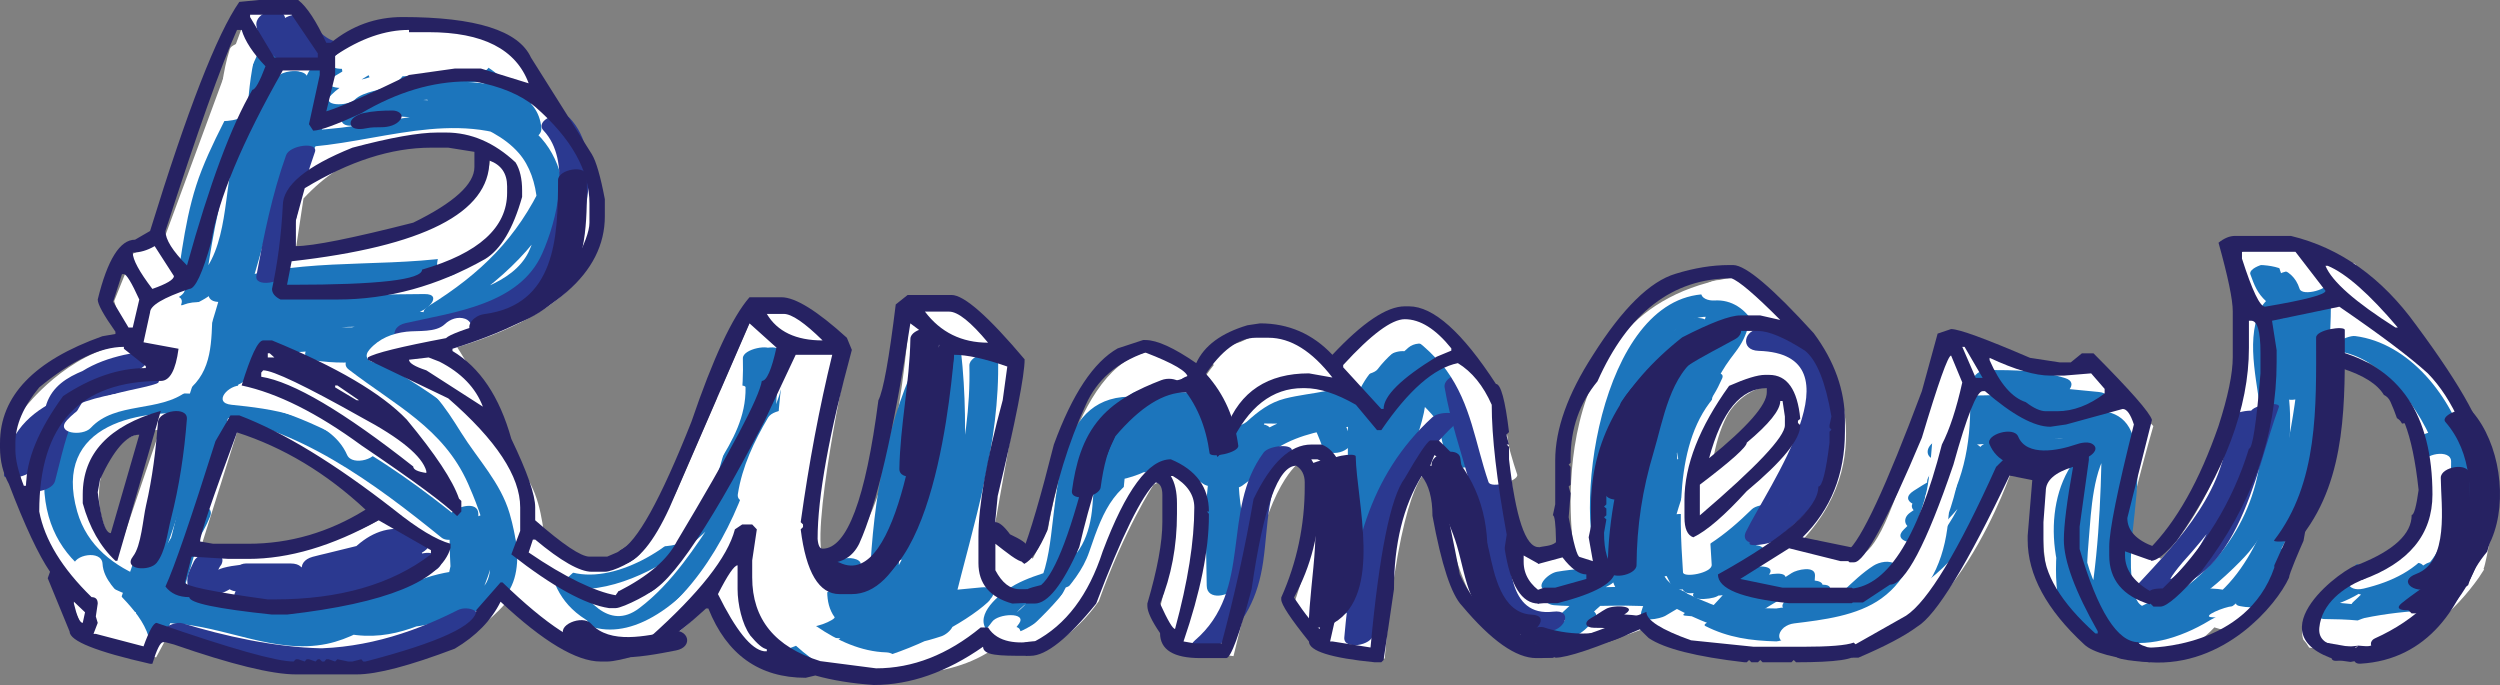
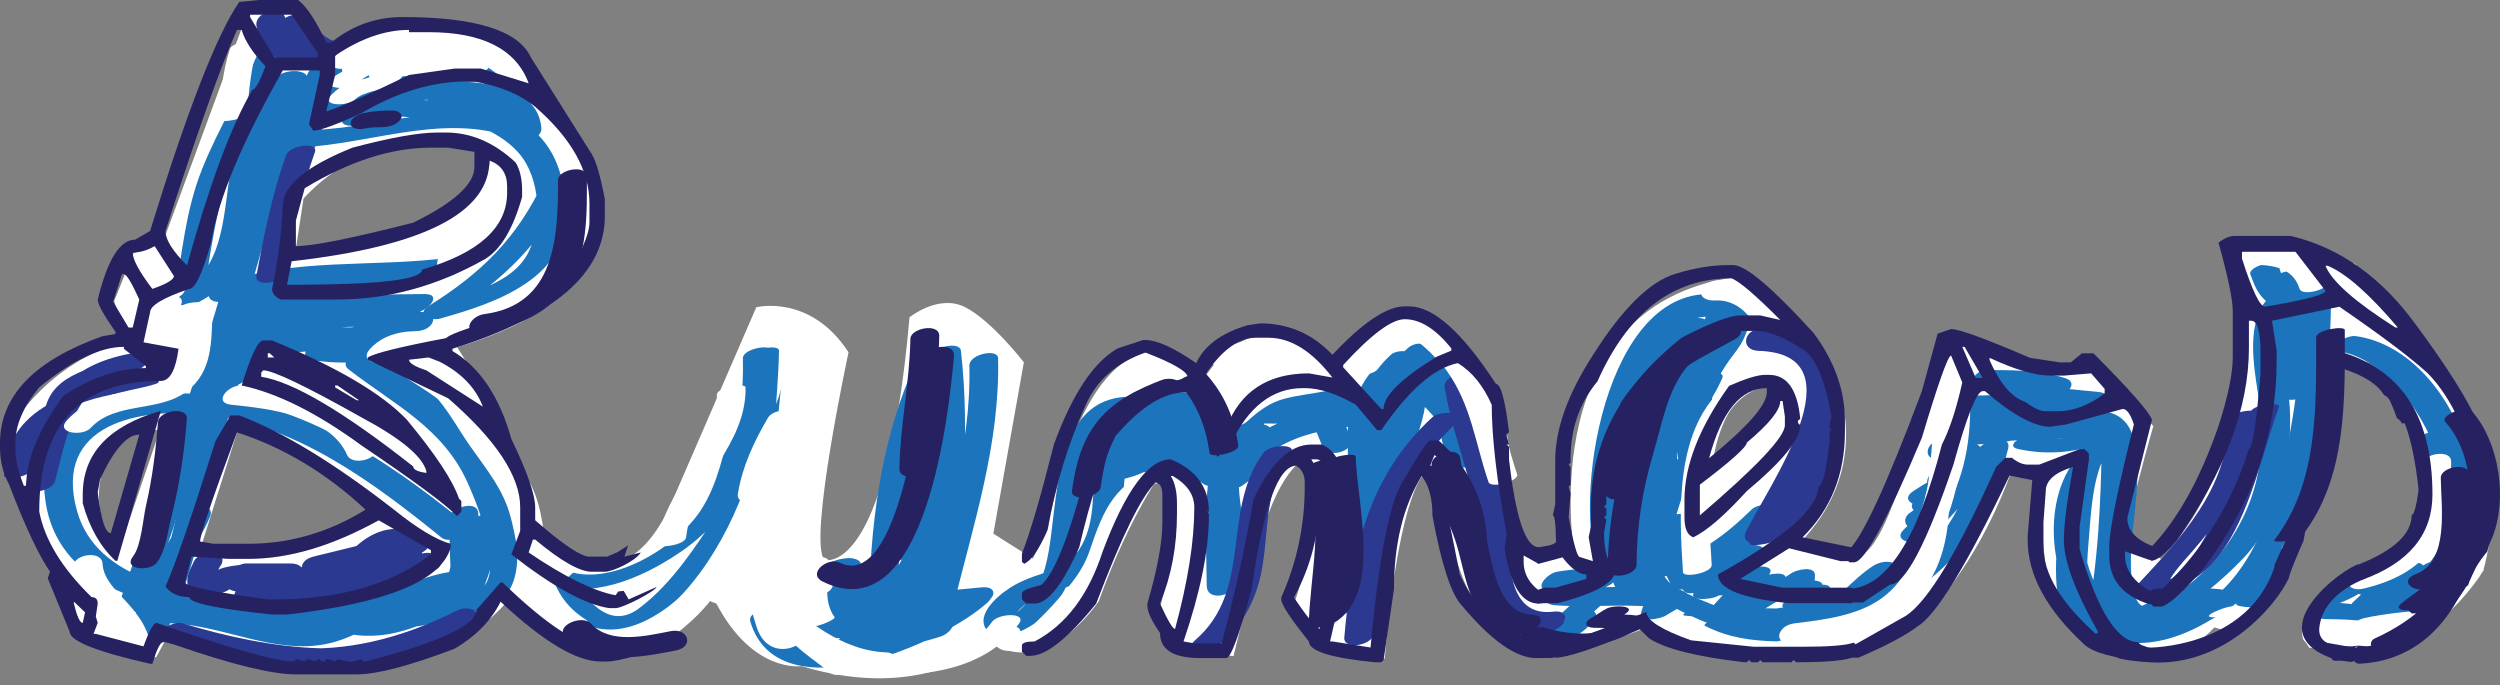
<svg xmlns="http://www.w3.org/2000/svg" version="1.1" id="Layer_1" x="0px" y="0px" width="330.985px" height="90.688px" viewBox="0 0 330.985 90.688" enable-background="new 0 0 330.985 90.688" xml:space="preserve">
  <rect x="0" y="0" width="330.985" height="90.688" fill="#808080" stroke="none" />
  <g>
    <path fill="#FFFFFF" d="M328.82,75.28c0.338-0.662,1.852-9.269,1.852-9.269C322.598,35.883,304.6,33.235,304.6,33.235   c-7.064-1.821-8.074,0.496-8.074,0.496c4.205,26.32-10.416,40.254-10.416,40.254l-4.385-2.512   c-0.672-1.159,3.363-15.064,3.363-15.064l-7.57-7.944c-4.205,2.813-15.809-2.649-15.809-2.649l-3.701-0.165   c0,0-5.045,15.396-7.906,22.347c-2.859,6.952-4.641,5.438-4.641,5.438c-7.668-1.352-6.797-1.961-6.797-1.961   c11.102-11.918,2.691-24.995,2.691-24.995l-10.43-9.934c-28.09,2.98-22.539,36.419-22.539,36.419l-3.219,0.771   c-4.734,1.766-5.021-10.373-5.021-10.373c-0.508-12.58-5.385-16.222-5.385-16.222c-7.568-12.581-17.324,1.324-17.324,1.324   c-11.27-10.596-17.999,1.654-17.999,1.654c-1.009-1.324-5.887-3.641-5.887-3.641c-11.101-0.331-14.801,23.506-14.801,23.506   l-2.018,3.972l-5.215-3.31l4.036-22.68c0,0-4.205-5.461-7.737-7.282c-3.533-1.821-7.401,1.323-7.401,1.323   c-3.028,34.764-11.27,32.114-11.27,32.114c-2.187-2.482,3.197-27.479,3.197-27.479c-5.046-7.78-12.213-5.962-12.213-5.962   L89.018,66.314c-7.194,16.372-17.718,4-17.718,4C69.667,60.05,60.534,45.981,60.534,45.981   c34.651-10.594,12.297-32.769,12.297-32.769C62.217-4.672,43.714,7.412,43.714,7.412L40.35,1.619h-7.569L21.678,31.746l-4.036,1.82   l-2.524,6.29l1.682,5.628c-7.906,1.159-13.456,8.443-13.456,8.443c-4.71,5.131,4.709,22.678,4.709,22.678l3.701,8.442l8.915,1.986   l1.514-2.814c9.756,3.973,21.363,4.966,21.363,4.966c16.82,0,23.884-9.933,23.884-9.933L75,85.214   c9.755,6.455,19.007-5.629,19.007-5.629l0.84,0.33c4.878,9.271,11.271,8.277,11.271,8.277c16.484,4.967,25.062-3.145,25.062-3.145   c7.401,4.967,14.298-5.463,14.298-5.463c3.363-9.436,7.232-15.395,7.232-15.395c6.056-3.477,0.842,16.389,0.842,16.389l2.355,5.297   l7.4,0.992l2.186-8.938c2.187-13.905,6.56-16.72,6.56-16.72c6.225-0.828-0.674,18.541-0.674,18.541l4.375,5.959l7.57,1.489   c2.018-23.175,5.551-24.831,5.551-24.831c0.84-0.496,2.186,3.312,2.186,3.312c1.852,14.731,7.57,18.209,7.57,18.209   c3.869,5.794,19.848-0.993,19.848-0.993c4.373,5.463,24.557,4.139,24.557,4.139c15.477-0.664,23.383-24.996,23.383-24.996   l4.373,1.324c-1.178,6.456,0.504,14.236,0.504,14.236c10.934,18.208,21.867,5.463,21.867,5.463   c0.867,0.267,1.762,0.518,2.675,0.754c4.966-3.326,6.876-8.433,9.161-13.765c1.134-2.647,2.388-5.207,3.78-7.687   c1.833-6.971,1.204-14.745,1.204-14.745c6.336-0.221,7.775,3.723,8.1,5.315c5.365,6.744,5.123,19.201-3.458,22.622   c-0.95,0.379-1.681-0.005-2.075-0.659c-0.125,0.017-0.25,0.023-0.369,0.014c-2.912,2.753-8.301,6.532-7.247,9.753   c0.288,0.309,0.55,0.67,0.788,1.072c3.479,0.512,6.986,0.894,10.301,1.156c4.939-2.67,8.99-5.943,12.168-10.433   c0.236-0.352,0.459-0.714,0.691-1.068C328.824,75.368,328.793,75.336,328.82,75.28z M15.79,72.798   c-3.363-3.311-3.363-9.601-1.176-12.745c2.186-3.146,6.56-3.146,6.56-3.146L15.79,72.798z M40.18,26.282   c11.102-11.919,24.727-5.628,24.727-5.628c-0.505,12.084-25.904,13.409-25.904,13.409L40.18,26.282z M26.388,73.13l5.046-16.058   c5.718-1.655,19.344,11.423,19.344,11.423C40.348,74.784,26.388,73.13,26.388,73.13z M226.217,62.7   c1.68-13.243,9.754-11.587,9.754-11.587C236.475,54.755,226.217,62.7,226.217,62.7z" />
    <path fill="#1C75BC" d="M222.602,42.744c-1.371,1.459-2.557,2.978-3.686,4.629c1.182,0.037,2.365,0.076,3.547,0.113   c0.492-0.968,0.982-1.935,1.475-2.902c0.881-1.729-2.887-1.032-3.545-0.113c-1.617,2.248-2.766,4.301-3.08,7.053   c-0.141,1.229,2.043,0.882,2.662,0.577c1.654-0.819,3.275-1.672,4.852-2.635c-1.031-0.028-2.059-0.056-3.086-0.083   c0.137,0.902-0.211,1.174,0,1.934c0.395,1.436,3.115,0.202,3.672-0.443c0.15-0.18,0.305-0.359,0.457-0.539   c-0.723-0.247-1.443-0.495-2.166-0.743c-0.518,1.601-0.998,3.059-1.838,4.554c-0.979,1.743,2.873,0.892,3.547,0.114   c1.166-1.342,1.877-2.558,2.586-4.153c0.613-1.378-3.133-0.55-3.674,0.168c0.227-0.1,0.453-0.199,0.68-0.299   c0.721,0.156,1.443,0.312,2.162,0.469c-0.225-0.803-0.109-1.56,0.34-2.271c0.564-1.51-3.162-0.477-3.674,0.168   c-2.197,2.764-3.975,5.762-5.898,8.708c1.182,0.038,2.365,0.076,3.547,0.113c0.49-0.806,0.982-1.611,1.475-2.418   c-1.225,0.057-2.451,0.113-3.674,0.17c-0.152,1.858-0.514,3.516-0.984,5.32c1.266-0.15,2.535-0.301,3.801-0.451   c0.094-2.943,0.5-5.806,0.986-8.708c0.271-1.631-3.17-0.594-3.676,0.168c-1.018,1.527-1.855,2.971-2.586,4.638   c1.268-0.15,2.535-0.301,3.803-0.45v-1.453c0-1.718-3.377-0.655-3.803,0.451c-0.705,1.827-1.842,3.366-2.824,5.04   c1.225-0.057,2.451-0.113,3.676-0.169v-1.935c0-1.576-2.762-0.683-3.432-0.105c0.266-0.084,0.531-0.169,0.799-0.254   c0.551,0.281,1.1,0.562,1.65,0.843c0.35-1.592,0.57-3.078,1.348-4.558c-1.227,0.057-2.451,0.113-3.676,0.17   c-0.203,0.298-0.408,0.597-0.611,0.896c1.145,0.036,2.287,0.071,3.432,0.106c0.438-1.287,1.049-2.484,1.838-3.589   c-1.225,0.056-2.449,0.113-3.674,0.168c-0.561,3.394-1.326,6.716-1.477,10.159c-0.029,0.643,0.596,0.865,1.17,0.865   c0.939,0,1.324,4.995,1.289,5.424c-0.148,1.739,3.111,0.496,3.676-0.168c1.662-1.964,3.523-3.641,4.914-5.807   c-1.223,0.148-2.449,0.296-3.672,0.445c0.369,1.166,0.471,2.169,0.492,3.388c0.018,1.196,3.799,0.493,3.799-0.726v-3.39   c0-1.688-3.084-0.618-3.674,0.169c-0.795,1.131-1.697,2.17-2.705,3.113c1.143-0.057,2.287-0.113,3.43-0.169   c-0.477-2.44-0.77-4.433-0.492-6.981c0.172-1.56-3.586-0.83-3.801,0.451c-0.166,0.975-0.375,1.92-0.492,2.901   c-0.193,1.638,3.418,0.692,3.803-0.45c0.328-0.968,0.656-1.936,0.984-2.902c-1.268,0.15-2.535,0.301-3.803,0.451   c-0.998,3.658-2.273,7.119-4.297,10.36c1.225-0.056,2.449-0.113,3.674-0.169V65.59c0-1.681-3.426-0.712-3.803,0.45   c-0.209,0.642-0.375,1.271-0.492,1.936c-0.289,1.612,3.379,0.655,3.803-0.451c0.623-1.627,1.344-3.211,1.969-4.838   c-1.268,0.15-2.537,0.301-3.803,0.45c-0.096,2.731-0.537,5.167-1.477,7.74c1.268-0.242,2.533-0.485,3.801-0.728   c-0.125-1.302-0.367-2.566-0.492-3.869c-0.127-1.306-3.635-0.389-3.801,0.727c-0.244,1.617-0.121,2.99,0.002,4.629   c0.109,1.472,3.225,0.089,3.672-0.443c0.617-0.736,2.299-1.889,3.199-2.629c-1.145-0.035-2.287-0.07-3.432-0.105   c-0.314,1.886-0.104,3.693,0.002,5.597c0.072,1.308,3.311,0.313,3.674-0.444c0.727-1.513,1.73-2.839,2.457-4.354   c-1.225,0.148-2.449,0.296-3.674,0.443c0.525,1.476,0.688,2.996,0.492,4.563c-0.191,1.406,2.508,0.769,3.088,0.358   c0.801-0.564,1.113-0.78,1.205-1.777c-1.268,0.15-2.535,0.301-3.803,0.451v2.418c1.266-0.242,2.533-0.484,3.801-0.727   c-0.164-0.645-0.328-1.289-0.49-1.935c-0.209-0.817-1.609-0.583-2.164-0.468c-0.672,0.102-1.326,0.264-1.967,0.484   c0.723,0.155,1.443,0.312,2.162,0.469c-0.809-2.602-0.834-4.649,0.367-7.185c-1.225,0.056-2.449,0.112-3.674,0.168   c-0.994,3.032-1.801,5.999-1.967,9.192c-0.045,0.854,1.01,0.908,1.65,0.843c1.158-0.119,2.291-0.321,3.441-0.483   c-0.549-0.188-1.1-0.377-1.648-0.566c0.326,0.645,0.654,1.29,0.982,1.936c0.543,1.072,2.291,0.504,3.086,0.084   c1.078-0.572,0.988-0.889,1.818-1.707c-1.145-0.035-2.287-0.07-3.432-0.105v1.935c0,1.693,3.082,0.612,3.676-0.168   c2.58-3.394,5.566-6.405,8.604-9.399c1.59-1.567-2.146-1.553-3.061-0.662c-1.752,1.71-3.479,3.232-5.555,4.583   c-0.328,0.214-1.109,0.891-0.576,1.325c-0.064-0.055-0.58,1.67-0.631,1.903c-0.326,1.451,2.578,0.647,3.088,0.359   c1.389-0.785,2.582-1.644,3.785-2.673c-1.1-0.129-2.201-0.258-3.301-0.387c-1.113,1.472-2.379,2.778-3.691,4.08   c-1.605,1.592,2.148,1.495,3.061,0.662c1.459-1.335,2.928-2.494,4.57-3.617c-0.904-0.306-1.809-0.61-2.715-0.916   c-1.973,1.615-3.633,3.502-5.408,5.32c-1.611,1.654,1.916,1.325,2.717,0.916c1.24-0.632,2.236-1.301,3.293-2.188   c-1.145-0.034-2.287-0.07-3.432-0.105c-0.205,0.298-0.406,0.598-0.611,0.895c-1.547,1.662,1.879,1.385,2.717,0.916   c1.264-0.734,2.596-1.308,3.996-1.719c-0.764-0.378-1.527-0.755-2.289-1.133c-1.506,1.586-2.916,3.252-4.424,4.838   c-1.504,1.586,1.848,1.529,2.717,0.916c2.047-1.443,4.158-2.72,6.391-3.869c-0.986-0.215-1.973-0.428-2.959-0.642   c-0.725,1.241-1.504,2.304-2.459,3.385c-1.166,1.322,2.389,1.022,2.961,0.642c2.076-1.383,4.314-2.485,6.391-3.869   c-1.029-0.12-2.061-0.239-3.088-0.359c-0.123,0.551-0.242,1.102-0.365,1.652c-0.656,1.199,1.338,1.256,2.039,1.025   c0.492-0.16,0.982-0.322,1.475-0.481c-0.68-0.343-1.357-0.685-2.037-1.027c-0.412,0.554-0.822,1.106-1.232,1.659   c-1.424,1.518,1.443,1.438,2.291,1.134c1.227-0.442,2.213-1.118,3.225-1.922c-1.1-0.129-2.201-0.259-3.303-0.388   c-0.611,1.056-1.064,1.482-1.109,2.701c-0.061,1.555,2.809,0.709,3.43,0.107c0.607-0.679,1.312-1.24,2.115-1.683   c-0.984-0.214-1.973-0.427-2.961-0.642c-0.438,0.698-1.035,1.237-1.475,1.936c-0.754,1.205,1.41,1.199,2.039,1.025   c1.482-0.404,2.549-1.041,3.871-1.836c-0.986-0.215-1.975-0.429-2.961-0.643c-0.326,0.484-0.652,0.969-0.98,1.453   c0.836-0.344,1.67-0.689,2.504-1.033h-1.475c0.01,0.631,0.018,1.261,0.027,1.893c1.85-0.734,3.609-1.674,5.344-2.639   c-0.906-0.305-1.812-0.609-2.717-0.916c-0.059,0.059-0.117,0.115-0.174,0.173c-1.6,1.582,2.146,1.523,3.059,0.663   c1.039-0.979,2.066-2.044,3.271-2.822c-0.98,0.051-1.965,0.104-2.947,0.156c-0.289,0.081-0.457,0.299-0.502,0.655   c-0.916,1.569,2.908,1.207,3.549,0.114c0.215-0.428,0.48-0.822,0.799-1.185c0.166-0.216,0.219-0.597-0.014-0.798   c-0.102-0.089-0.207-0.179-0.311-0.27c-0.76-0.66-2.182-0.336-2.947,0.158c-1.455,0.938-2.705,2.146-3.957,3.327   c1.02,0.222,2.039,0.442,3.059,0.663c0.057-0.057,0.115-0.115,0.174-0.173c1.619-1.601-1.9-1.37-2.715-0.916   c-1.461,0.813-2.932,1.586-4.49,2.203c-1.172,0.466-1.654,1.892,0.029,1.892c2.574,0,3.512-0.336,4.963-2.486   c1.035-1.535-2.398-0.98-2.961-0.641c-0.635,0.434-1.311,0.788-2.027,1.068c0.678,0.342,1.357,0.684,2.037,1.025   c0.436-0.694,1.039-1.238,1.477-1.935c0.99-1.576-2.385-0.978-2.961-0.642c-1.072,0.628-1.904,1.324-2.801,2.188   c1.145,0.036,2.287,0.071,3.432,0.107c0.135-0.777,0.42-1.49,0.854-2.139c0.996-1.718-2.684-0.879-3.303-0.389   c-0.562,0.327-1.125,0.654-1.688,0.98c0.764,0.379,1.527,0.757,2.289,1.135c0.793-0.844,1.072-1.2,1.719-2.209   c0.758-1.18-1.408-1.232-2.037-1.026c-0.49,0.161-0.982,0.321-1.475,0.482c0.68,0.342,1.359,0.685,2.039,1.026   c0.576-1.053,0.549-0.93,0.619-2.216c0.076-1.409-2.438-0.795-3.088-0.36c-2.076,1.385-4.314,2.486-6.391,3.869   c0.986,0.215,1.973,0.429,2.959,0.643c0.955-1.082,1.734-2.145,2.457-3.385c0.955-1.637-2.379-0.941-2.959-0.643   c-2.232,1.15-4.344,2.426-6.391,3.871c0.906,0.305,1.811,0.61,2.715,0.916c1.508-1.586,2.918-3.253,4.424-4.839   c1.445-1.522-1.459-1.416-2.289-1.133c-1.74,0.593-3.256,1.261-4.85,2.153c0.906,0.305,1.811,0.609,2.715,0.916   c0.717-0.77,0.959-1.074,1.355-2.009c0.617-1.458-2.992-0.473-3.432-0.106c-0.779,0.697-1.65,1.258-2.605,1.681   c0.906,0.306,1.811,0.61,2.717,0.916c1.775-1.817,3.434-3.705,5.406-5.321c1.654-1.354-1.834-1.519-2.717-0.916   c-1.854,1.269-3.602,2.609-5.258,4.125c1.021,0.221,2.039,0.441,3.061,0.662c1.494-1.48,2.91-2.953,4.176-4.629   c1.133-1.499-2.662-0.936-3.303-0.389c-0.93,0.872-1.963,1.595-3.1,2.167c1.029,0.118,2.059,0.239,3.088,0.358   c0.176-0.781,0.422-1.539,0.623-2.313c0.043-0.195-0.004-0.367-0.141-0.515c-0.043-0.035-0.086-0.071-0.129-0.106   c-0.193,0.442-0.385,0.884-0.576,1.325c2.289-1.488,4.293-3.188,6.242-5.09c-1.021-0.221-2.039-0.441-3.061-0.662   c-3.213,3.168-6.361,6.357-9.092,9.947c1.227-0.056,2.451-0.111,3.676-0.168v-1.935c0-1.536-2.781-0.745-3.43-0.106   c-0.277,0.271-0.828,1.037-1.133,1.199c1.029,0.028,2.057,0.057,3.086,0.084c-0.328-0.646-0.656-1.291-0.982-1.936   c-0.299-0.588-1.049-0.651-1.65-0.567c-1.15,0.161-2.283,0.364-3.439,0.483c0.549,0.281,1.1,0.562,1.65,0.843   c0.166-3.192,0.975-6.161,1.967-9.192c0.451-1.375-3.217-0.798-3.676,0.168c-1.361,2.875-1.568,5.25-0.617,8.299   c0.24,0.776,1.586,0.645,2.162,0.47c0.641-0.22,1.297-0.381,1.969-0.484c-0.721-0.155-1.443-0.312-2.164-0.469   c0.162,0.646,0.326,1.29,0.49,1.935c0.322,1.268,3.801,0.441,3.801-0.726v-2.419c0-1.596-3.684-0.834-3.803,0.451   c0.074,0.053,0.15,0.105,0.225,0.158c1.029,0.119,2.059,0.24,3.088,0.358c0.258-1.89-0.016-3.226-0.496-5.114   c-0.326-1.281-3.268-0.4-3.674,0.444c-0.725,1.515-1.729,2.841-2.457,4.354c1.227-0.148,2.449-0.295,3.674-0.444   c-0.096-1.722-0.287-3.308,0.002-5.046c0.27-1.607-2.889-0.553-3.432-0.105c-1.305,1.071-2.605,1.887-3.686,3.178   c1.225-0.148,2.449-0.297,3.674-0.444c-0.16-1.356-0.158-2.716,0.002-4.078c-1.268,0.242-2.535,0.483-3.801,0.726   c0.125,1.303,0.367,2.567,0.492,3.869c0.141,1.455,3.467,0.192,3.801-0.726c0.939-2.573,1.381-5.009,1.477-7.739   c0.061-1.712-3.383-0.646-3.803,0.45c-0.625,1.627-1.346,3.212-1.969,4.839c1.266-0.15,2.535-0.301,3.803-0.451   c0.117-0.664,0.285-1.293,0.492-1.935c-1.268,0.149-2.535,0.3-3.803,0.45v2.418c0,1.629,3.129,0.707,3.676-0.168   c2.139-3.424,3.496-7.051,4.553-10.926c0.396-1.449-3.389-0.771-3.803,0.451c-0.33,0.967-0.658,1.934-0.984,2.901   c1.268-0.149,2.537-0.3,3.803-0.45c0.117-0.982,0.326-1.928,0.49-2.902c-1.266,0.15-2.535,0.301-3.801,0.451   c-0.289,2.608-0.01,4.947,0.494,7.532c0.246,1.263,2.91,0.351,3.428-0.17c1.17-1.173,2.203-2.345,3.193-3.663   c-1.227,0.057-2.451,0.113-3.676,0.169v3.388c1.268-0.242,2.533-0.483,3.801-0.726c-0.02-1.218-0.121-2.222-0.49-3.388   c-0.42-1.329-3.166-0.346-3.674,0.443c-1.373,2.137-3.273,3.868-4.916,5.807c1.225-0.057,2.451-0.113,3.676-0.17   c0.193-2.265-0.719-4.327-0.984-6.563c-0.055-0.459-0.824-0.589-1.168-0.589h-1.479c0.391,0.288,0.781,0.576,1.172,0.865   c0.152-3.444,0.916-6.766,1.477-10.16c0.268-1.614-3.176-0.621-3.674,0.169c-0.867,1.37-1.521,2.653-2.096,4.153   c-0.539,1.404,2.953,0.619,3.43,0.105c0.717-0.77,0.959-1.074,1.355-2.01c0.535-1.263-3.162-0.808-3.674,0.168   c-0.873,1.663-1.203,3.291-1.604,5.122c-0.186,0.844,1.127,0.907,1.652,0.842c1.154-0.142,1.889-0.468,2.76-1.219   c-1.143-0.036-2.287-0.071-3.43-0.106v1.934c0,1.611,3.143,0.734,3.674-0.168c1.104-1.879,2.297-3.571,3.08-5.604   c-1.268,0.15-2.535,0.3-3.803,0.451v1.452c0,1.755,3.342,0.603,3.803-0.45c0.631-1.442,1.408-2.8,2.33-4.074   c-1.225,0.057-2.451,0.112-3.674,0.168c-0.486,2.903-0.893,5.767-0.984,8.71c-0.053,1.639,3.486,0.758,3.801-0.451   c0.475-1.805,0.836-3.461,0.986-5.32c0.131-1.629-3.164-0.67-3.676,0.169c-0.492,0.805-0.984,1.61-1.475,2.417   c-0.953,1.564,2.871,1.146,3.547,0.113c1.926-2.945,3.699-5.944,5.896-8.708c-1.225,0.057-2.449,0.113-3.674,0.17   c-0.402,1.074-0.605,1.74-0.334,2.822c0.205,0.819,1.607,0.58,2.162,0.469c1.023-0.207,1.723-0.707,2.338-1.526   c-1.225,0.056-2.449,0.112-3.674,0.169c-0.525,1.366-1.303,2.562-2.33,3.588c1.182,0.038,2.363,0.076,3.547,0.114   c0.924-1.645,1.516-3.327,2.094-5.119c0.332-1.024-1.703-0.892-2.166-0.744c-1.58,0.507-2.395,1.113-3.475,2.364   c1.225-0.148,2.447-0.296,3.672-0.444c-0.035-0.126,0.043-1.661,0-1.935c-0.176-1.153-2.562-0.404-3.086-0.084   c-1.307,0.799-2.621,1.519-3.996,2.199c0.887,0.192,1.773,0.385,2.66,0.578c0.291-2.529,1.359-4.455,2.822-6.49   c-1.182-0.037-2.363-0.075-3.545-0.113c-0.494,0.967-0.986,1.934-1.477,2.902c-0.869,1.715,2.893,1.068,3.547,0.113   c0.994-1.455,1.977-2.779,3.197-4.08C227.191,41.774,223.482,41.803,222.602,42.744" />
    <path fill="#1C75BC" d="M245.363,82.537c-6.436-1.366-12.945-1.944-19.496-2.444c-0.721-0.055-3.795,1.309-2.814,1.411   c4.199,0.438,8.395,0.505,12.615,0.509c0.693-0.472,1.389-0.943,2.082-1.416c-3.104,0.424-6.236,0.547-9.342,0.969   c-0.227,0.031-3.338,0.955-2.631,1.316c3.006,1.533,6.043,1.949,9.4,2.034c0.596,0.015,3.908-1.229,2.812-1.411   c-1.514-0.25-19.043-4.971-17.617-7.968c-0.576,0.287-1.152,0.574-1.729,0.86c0.752-0.18,1.43-0.42,2.143-0.717   c2.295-0.959-1.32-0.734-2.16-0.384c-1.051,0.438-1.748,0.421-2.264,1.507c-0.066,0.115-0.041,0.207,0.072,0.273   c5.492,4.129,11.613,6.691,18.416,7.812c0.939-0.47,1.877-0.94,2.814-1.41c-3.029-0.076-5.584-0.452-8.301-1.838   c-0.877,0.439-1.754,0.879-2.631,1.317c3.105-0.422,6.236-0.543,9.34-0.968c0.514-0.07,3.971-1.413,2.082-1.415   c-4.002-0.003-7.98-0.041-11.965-0.457c-0.938,0.47-1.875,0.94-2.812,1.411c6.342,0.482,12.621,1.07,18.846,2.392   C243.076,84.103,246.346,82.745,245.363,82.537" />
    <path fill="#1C75BC" d="M207.816,81.318c-0.141,0.159-0.281,0.318-0.424,0.476c-0.33,0.537-0.42,0.6-0.27,0.187   c0.18,0.664,0.359,1.328,0.539,1.992c1.771-1.312,3.195-2.985,4.916-4.353c0.533-0.424,1.109-1.287,0.254-1.758   c-0.916-0.505-1.699-0.688-2.762-0.72c0.291,0.569,0.584,1.14,0.877,1.71c0.654-0.554,1.439-1.013,2.193-1.416   c1.066-0.568,1.693-2.232-0.119-2.229c-2.322,0.007-4.584,0.095-6.877,0.488c-1.354,0.232-3.375,2.463-0.891,2.493   c0.652,0.009,1.57-0.057,2.156,0.249c0.561-0.754,1.123-1.507,1.684-2.26c-1.674,0.275-3.676,0.912-4.459,2.549   c-0.389,0.816,0.338,1.337,1.111,1.398c5.082,0.394,10.189-0.371,15.236,0.481c-0.18-0.664-0.359-1.327-0.541-1.991   c-0.83,0.471-1.627,0.982-2.457,1.452c1.049,0.189,2.098,0.378,3.146,0.567c0.152-0.583,0.537-1.111,0.865-1.609   c0.682-1.031-0.895-1.436-1.596-1.395c-3.709,0.217-3.648-2.522-2.713-5.223c0.518-1.498-2.598-1-3.145-0.565   c-0.293,0.187-0.584,0.375-0.875,0.562c0.643-0.063,1.285-0.128,1.928-0.19c0.143,0.147,0.283,0.296,0.426,0.444   c-0.365,0.492-0.729,0.985-1.092,1.479c0.059-0.03,0.117-0.06,0.176-0.089c2.322-1.17,0.217-2.881-1.615-1.958   c-0.059,0.028-0.117,0.059-0.178,0.089c-0.479,0.24-1.34,0.811-1.09,1.479c0.756,2.039,3.717,0.512,4.779-0.33   c-1.049-0.188-2.098-0.377-3.146-0.565c-1.736,5.013,1.029,7.657,6.139,7.358c-0.529-0.465-1.062-0.93-1.596-1.395   c-0.473,0.717-0.881,1.43-1.1,2.262c-0.426,1.618,2.566,0.894,3.145,0.565c0.83-0.47,1.627-0.983,2.457-1.453   c1.244-0.703,0.584-1.801-0.541-1.991c-5.055-0.853-10.152-0.087-15.236-0.482c0.369,0.467,0.738,0.933,1.109,1.398   c0.152-0.119,0.305-0.238,0.457-0.357c0.707-0.117,3.318-1.408,1.684-2.26c-1.156-0.604-2.447-0.701-3.742-0.717   c-0.297,0.831-0.594,1.663-0.891,2.494c1.973-0.338,3.904-0.477,5.906-0.48c-0.041-0.742-0.08-1.485-0.121-2.228   c-1.326,0.709-2.562,1.481-3.709,2.452c-0.867,0.736-0.021,1.684,0.877,1.71c0.424-0.063,0.816,0.021,1.174,0.251   c0.084-0.586,0.168-1.172,0.252-1.758c-1.717,1.365-3.156,3.049-4.914,4.353c-1.072,0.796-0.729,1.796,0.541,1.992   c2.422,0.371,3.686-0.532,5.201-2.237C212.5,80.495,208.836,80.173,207.816,81.318" />
    <path fill="#1C75BC" d="M150.737,54.681c8.379,0.066,16.716,0.92,25.071,1.436c0.26-0.959,0.523-1.917,0.785-2.876   c-6.398,0-12.789-0.024-19.174-0.467c-0.261,0.958-0.523,1.917-0.785,2.875c5.091,0.002,10.164,0.062,15.243,0.468   c0.26-0.959,0.521-1.917,0.785-2.876c-7.437-0.077-14.781-0.763-22.148,0.567c-1.688,0.305-2.158,2.434-0.268,2.791   c4.574,0.863,9.121,0.978,13.765,0.984c0.099-0.964,0.196-1.929,0.295-2.893h-10.818c-1.781,0-3.094,2.633-0.786,2.875   c3.927,0.412,7.872,0.557,11.799,0.968c0.262-0.958,0.524-1.917,0.786-2.875c-2.952,0.396-5.872,0.479-8.848,0.486   c-2.228,0.004-2.865,2.892-0.295,2.892h10.322c2.227,0,2.866-2.892,0.295-2.892h-3.441c-1.082,0-3.106,1.627-1.6,2.565   c0.634,0.396,1.072,0.649,1.8,0.791c0.089-0.93,0.179-1.859,0.267-2.789c-0.984,0.321-1.968,0.644-2.952,0.967   c-0.7,0.229-1.47,0.679-1.559,1.482c0.137-1.248-0.946,0.24-1.881,0.452c-1.041,0.237-2.268,1.615-1.081,2.481   c0.952,0.697,1.997,1.24,2.949,1.937c1.028,0.753,2.731,0.209,3.28-0.864c0.637-1.248,1.452-2.074,1.965-3.388   c-1.218-0.17-2.436-0.34-3.655-0.51c-1.84,6.069,2.029,12.137-0.983,17.899c1.253,0.045,2.506,0.09,3.758,0.133   c-0.039-7.184-1.6-18.16,4.264-23.627c-1.036-0.393-2.071-0.785-3.106-1.178c-1.015,3.2-2.326,6.285-3.051,9.567   c-0.263,1.188,1.529,1.46,2.301,1.242c1.696-0.482,2.926-0.9,4.348-1.892c-0.853-0.615-1.706-1.23-2.558-1.847   c-1.325,0.952-2.607,1.952-3.933,2.904c1.036,0.392,2.071,0.784,3.107,1.177c3.457-6.355,11.132-7.034,17.689-7.516   c-0.584-0.315-1.168-0.631-1.752-0.945c0.76,1.674,0.85,3.15,0.461,4.939c0.855-0.516,1.713-1.031,2.568-1.549   c0.766,0.076,0.863,0.355,0.113-0.384c-0.9-0.884-3.107-0.817-3.562,0.591c-0.262,0.813-0.66,1.742-1.418,2.235   c1.07,0.267,2.141,0.534,3.211,0.802v-5.322c-1.275,0.207-2.555,0.414-3.83,0.621c1.883,6.629,2.459,16.406-2.166,22.111   c1.17,0.036,2.338,0.073,3.506,0.107c-1.816-11.502,7.479-20.308,7.404-31.548c-0.012-1.666-2.227-1.492-3.209-0.803   c-2.867,2.012-4.297,4.475-5.076,7.818c-0.418,1.791,2.861,1.44,3.535,0.487c1.938-2.742,3.979-5.233,6.557-7.428   c-0.91,0.066-1.822,0.132-2.732,0.197c4.514,2.937,3.543,8.494,5.453,12.927c0.672,1.56,3.672,1.078,3.83-0.62   c0.52-5.601-3.922-7.949-7.08-11.852c-1.029-1.272-3.932-0.409-3.633,1.346c1,5.861-2.613,10.794-4.352,16.176   c-0.684,2.123,3.111,2.198,3.656,0.51c1.947-6.033,5.613-11.137,4.494-17.688c-1.209,0.448-2.422,0.897-3.631,1.345   c2.699,3.337,7.133,5.575,6.684,10.403c1.277-0.207,2.555-0.414,3.83-0.622c-2.205-5.118-1.119-10.765-6.346-14.164   c-0.795-0.517-2.008-0.419-2.732,0.197c-2.793,2.378-5.1,5.07-7.209,8.055c1.178,0.163,2.357,0.325,3.535,0.488   c0.6-2.574,1.586-4.195,3.775-5.73c-1.07-0.268-2.141-0.535-3.209-0.802c0.076,11.534-9.23,20.369-7.344,32.309   c0.246,1.562,2.848,0.92,3.504,0.108c5.193-6.405,4.887-16.823,2.754-24.331c-0.469-1.647-3.83-1.004-3.83,0.622v5.322   c0,1.7,2.227,1.442,3.211,0.802c1.191-0.775,2.086-2.246,2.514-3.57c-1.188,0.195-2.375,0.393-3.561,0.59   c0.15,0.195,0.301,0.392,0.453,0.588c0.234,0.527,0.654,0.867,1.26,0.928c0.121,0.012,0.242,0.023,0.363,0.035   c1.102,0.109,2.32-0.407,2.568-1.549c0.457-2.1,0.371-3.731-0.52-5.701c-0.318-0.701-0.977-1.002-1.752-0.946   c-8.32,0.612-17.342,1.995-21.641,9.9c-0.995,1.831,2.21,1.819,3.106,1.177c1.326-0.951,2.608-1.95,3.933-2.902   c2.094-1.504-0.969-2.953-2.558-1.847c-0.771,0.515-1.615,0.853-2.532,1.015c0.767,0.412,1.534,0.826,2.301,1.24   c0.669-3.023,1.911-5.871,2.846-8.816c0.562-1.777-2.068-2.146-3.107-1.179c-6.88,6.413-5.613,17.228-5.567,25.716   c0.011,2.017,3.076,1.439,3.758,0.135c3.187-6.1-0.893-11.717,0.983-17.899c0.65-2.146-3.012-2.155-3.655-0.51   c-0.489,1.256-1.358,2.2-1.965,3.388c1.094-0.289,2.188-0.578,3.28-0.865c-0.951-0.697-1.997-1.24-2.949-1.936   c-0.361,0.827-0.721,1.654-1.082,2.48c1.532-0.348,4.796-1.574,4.999-3.418c-0.52,0.494-1.04,0.989-1.559,1.483   c0.984-0.323,1.968-0.646,2.952-0.967c1.52-0.498,2.302-2.394,0.268-2.791c-0.057-0.058-0.114-0.116-0.172-0.175   c-0.533,0.855-1.067,1.712-1.6,2.566h3.441c2.227,0,2.866-2.892,0.295-2.892h-10.322c-0.099,0.964-0.196,1.928-0.295,2.892   c2.976-0.006,5.896-0.09,8.848-0.484c1.604-0.215,3.236-2.618,0.786-2.875c-3.927-0.412-7.872-0.557-11.8-0.969   c-0.261,0.959-0.523,1.918-0.785,2.875h10.818c2.228,0,2.865-2.889,0.295-2.893c-4.315-0.006-8.538-0.146-12.783-0.95   c-0.089,0.931-0.179,1.861-0.268,2.791c6.98-1.26,14.071-0.471,21.11-0.397c1.789,0.019,3.088-2.691,0.787-2.875   c-5.404-0.432-10.803-0.5-16.223-0.504c-1.782,0-3.093,2.717-0.786,2.875c6.711,0.465,13.429,0.502,20.155,0.504   c1.783,0,3.09-2.733,0.785-2.875c-8.684-0.535-17.344-1.402-26.052-1.472C148.802,51.771,148.17,54.659,150.737,54.681" />
    <path fill="#1C75BC" d="M227.639,40.19c0.76,3.931-2.098,6.119-3.885,9.249c-1.877,3.289-0.725,7.61-1.553,11.172   c1.275-0.207,2.553-0.414,3.83-0.621c-1.508-6.802,2.352-13.004,3.963-19.453c0.189-0.765-0.717-1.183-1.293-1.312   c-15.543-3.476-20.477,25.361-17.285,35.314c0.336,1.047,1.924,1.195,2.764,0.681c4.672-2.863,6.574-8.192,4.477-13.294   c-0.621-1.514-3.121-1.09-3.727,0.244c-0.824,1.821-1.887,3.386-2.459,5.322c1.252,0.047,2.504,0.092,3.758,0.137   c-0.146-7.09,3.604-12.627,8.689-17.339c1.871-1.733-1.096-3.207-2.559-1.852c-5.68,5.263-10.154,11.467-9.992,19.431   c0.039,1.855,3.303,1.674,3.758,0.137c0.574-1.938,1.635-3.502,2.461-5.323c-1.244,0.081-2.486,0.163-3.727,0.245   c1.387,3.377,1.105,7.775-2.406,9.927c0.92,0.228,1.84,0.455,2.762,0.683c-1.727-5.386-0.553-11.768,0.691-17.132   c1.172-5.054,4.449-15.9,11.52-14.318c-0.432-0.437-0.861-0.873-1.293-1.311c-1.711,6.844-5.504,12.981-3.9,20.215   c0.414,1.871,3.502,0.785,3.828-0.62c0.492-2.115,0.486-4.146,0.51-6.308c0.033-3.029,1.387-5.111,3.158-7.412   c1.799-2.336,2.26-4.611,1.709-7.464C231.082,37.349,227.277,38.318,227.639,40.19" />
    <path fill="#1C75BC" d="M262.793,51.674c2.885,0.007,5.637,0,8.412,0.866c0.426-0.862,0.852-1.724,1.277-2.584   c-2.301,0.112-4.58,0.39-6.883,0.485c-1.729,0.071-3.1,2.208-0.84,2.679c3.902,0.812,7.842,1.031,11.799,1.449   c0.281-0.893,0.561-1.785,0.84-2.679c-5.576,0.051-11.139,0.436-16.715,0.486c-1.246,0.011-3.27,2.013-1.277,2.584   c1.504,0.431,1.834,0.513,3.387,0.577c0.109-0.863,0.217-1.727,0.322-2.59c-0.639,0.22-1.295,0.382-1.967,0.484   c-1.592,0.331-2.25,2.258-0.322,2.59c4.928,0.853,9.771,0.959,14.746,0.49c2.096-0.197,2.967-2.804,0.35-2.686   c-2.68,0.121-5.262,0.55-7.891,1.056c-2.031,0.392-1.971,2.597,0.168,2.597h5.408c2.152,0,2.93-2.686,0.35-2.686h-12.781   c-1.689,0-3.154,2.457-0.842,2.679c4.26,0.409,8.506,0.487,12.779,0.491c0.117-0.895,0.234-1.79,0.35-2.686   c-3.117,0.076-6.217,0.418-9.338,0.483c-2.15,0.046-2.93,2.687-0.35,2.687h1.965c0.117-0.896,0.234-1.791,0.352-2.687   c-2.469,0.376-4.879,0.476-7.375,0.486c-0.117,0.896-0.234,1.79-0.352,2.685c1.207-0.07,1.771-0.211,2.977-0.572   c-0.395-0.777-0.785-1.555-1.178-2.332c-1.652,0.713-2.965,1.5-4.35,2.666c-0.951,0.799-0.805,2.033,0.59,2.166   c1.166,0.109,2.281,0.338,3.441,0.483c-0.309-0.623-0.615-1.246-0.922-1.869c-1,1.068-1.916,2.214-3.109,3.091   c-0.553,0.404-1.088,1.465-0.215,1.895c1.479,0.73,2.268,0.754,3.775,0.011c-0.695-0.635-1.391-1.271-2.088-1.905   c-1.305,0.815-2.627,1.603-3.932,2.42c0.836,0.553,1.672,1.105,2.506,1.66c1.232-0.922,2.566-1.646,4.006-2.175   c-0.695-0.635-1.391-1.271-2.088-1.905c-1.539,1.121-2.906,2.359-4.264,3.684c-1.303,1.27,0.883,2.09,1.928,1.788   c1.129-0.329,1.854-0.632,2.949-1.146c-0.807-0.536-1.613-1.073-2.418-1.608c-0.938,0.986-1.975,1.854-3.111,2.605   c-1.066,0.776-0.711,2.008,0.59,2.166c1.326,0.161,2.297-0.066,3.465-0.745c-0.805-0.536-1.611-1.073-2.418-1.608   c-0.818,0.806-1.639,1.611-2.459,2.418c-1.629,1.601,1.738,2.173,2.838,1.363c4.305-3.166,6.809-7.814,10.656-11.425   c-1.17-0.127-2.338-0.255-3.508-0.383c-3.248,13.217-11.996,20.554-25.924,20.763c-2.146,0.032-2.938,2.725-0.352,2.687   c15.762-0.238,26.418-8.683,30.121-23.748c0.459-1.871-2.869-0.981-3.508-0.384c-3.615,3.393-5.955,7.861-9.992,10.83   c0.945,0.453,1.891,0.908,2.836,1.362c0.82-0.806,1.641-1.612,2.459-2.419c1.457-1.434-1.338-2.236-2.418-1.609   c-0.133,0.184-0.289,0.26-0.469,0.227c0.197,0.723,0.393,1.443,0.59,2.166c1.359-0.99,2.568-2.039,3.771-3.201   c1.533-1.48-1.381-2.097-2.418-1.609c-0.656,0.264-1.311,0.527-1.965,0.791c0.641,0.595,1.283,1.19,1.926,1.787   c1.141-1.112,2.311-2.149,3.6-3.091c1.957-1.425-0.645-2.52-2.086-1.907c-1.74,0.74-3.266,1.649-4.844,2.668   c-2.17,1.396,0.992,2.607,2.506,1.66c1.307-0.816,2.629-1.604,3.934-2.421c1.994-1.245-0.631-2.624-2.088-1.907   c-0.246,0.123-0.49,0.242-0.736,0.364c0.768,0.003,1.533,0.007,2.301,0.011c-0.244-0.121-0.49-0.242-0.736-0.363   c-0.072,0.632-0.143,1.264-0.215,1.896c1.443-1.057,2.557-2.386,3.773-3.684c0.795-0.849,0.055-1.747-0.922-1.869   c-1.158-0.146-2.275-0.374-3.439-0.483c0.195,0.723,0.393,1.444,0.588,2.166c0.996-0.98,2.166-1.705,3.514-2.173   c2.051-0.885,0.697-2.894-1.178-2.331c-0.645,0.133-1.293,0.266-1.939,0.397c-2.137,0.124-2.941,2.696-0.352,2.685   c2.496-0.01,4.906-0.109,7.375-0.484c2.043-0.312,3.01-2.687,0.352-2.687h-1.967c-0.115,0.896-0.232,1.791-0.35,2.687   c3.119-0.067,6.219-0.408,9.338-0.484c2.15-0.052,2.932-2.684,0.35-2.686c-3.951-0.004-7.865-0.1-11.801-0.478   c-0.279,0.894-0.559,1.786-0.838,2.679h12.783c2.152,0,2.93-2.686,0.35-2.686h-5.406c0.055,0.865,0.109,1.732,0.166,2.598   c2.334-0.449,4.494-0.773,6.855-0.879c0.117-0.896,0.234-1.791,0.35-2.686c-4.645,0.437-9.168,0.318-13.768-0.477   c-0.107,0.864-0.215,1.728-0.322,2.592c0.672-0.104,1.328-0.266,1.969-0.485c1.324-0.404,2.469-2.503,0.32-2.591   c-0.838-0.129-1.674-0.258-2.512-0.389c-0.424,0.862-0.85,1.723-1.277,2.584c5.576-0.051,11.141-0.434,16.715-0.484   c1.684-0.016,3.158-2.435,0.84-2.679c-3.957-0.418-7.896-0.638-11.799-1.451c-0.279,0.894-0.559,1.787-0.84,2.68   c2.303-0.095,4.582-0.374,6.883-0.485c1.223-0.06,3.285-1.958,1.277-2.584c-3.354-1.047-6.773-1.06-10.264-1.069   C260.99,48.982,260.215,51.667,262.793,51.674" />
    <path fill="#1C75BC" d="M98.351,47.447c0.252,8.134-2.258,15.91-2.938,23.962c-0.124,1.459,3.143,0.242,3.636-0.31   c5.566-6.219,7.905-13.332,8.498-21.525c0.096-1.324-3.548-0.502-3.777,0.549c-1.388,6.352-5.467,11.84-9.691,16.694   c1.212-0.103,2.423-0.205,3.636-0.309c2.347-6.507,4.387-12.99,5.407-19.837c-1.262,0.258-2.526,0.516-3.788,0.775   c-0.122,6.649-1.252,13.188-0.492,19.835c0.122,1.072,3.798,0.203,3.798-1.002v-4.354c0-1.168-3.279,0.083-3.647,0.536   c-3.122,3.836-5.552,8.196-8.568,12.118c-1.692,2.199-3.57,4.259-5.798,5.943c-4.085,3.092-7.243-1.371-9.023-4.568   c-1.144,0.443-2.287,0.888-3.431,1.33c6.094,2.104,12.632-0.649,17.7-4.054c6.99-4.692,8.643-10.147,10.79-17.852   c0.316-1.136-3.464-0.576-3.777,0.548c-1.111,3.988-1.804,8.096-4.109,11.63c-3.15,4.831-11.692,10.088-17.541,8.07   c-0.543-0.188-4.015,0.28-3.431,1.329c3.725,6.688,9.351,8.328,15.811,3.971c6.675-4.502,9.957-12.497,14.873-18.537   c-1.216,0.18-2.432,0.357-3.647,0.537v4.354c1.266-0.334,2.532-0.668,3.798-1.002c-0.757-6.632,0.371-13.201,0.493-19.835   c0.017-0.953-3.637-0.24-3.788,0.774c-1.02,6.848-3.06,13.33-5.407,19.836c-0.458,1.27,3.185,0.21,3.636-0.311   c4.316-4.957,8.555-10.678,9.973-17.171c-1.259,0.184-2.518,0.365-3.777,0.549c-0.579,8.008-2.741,14.928-8.217,21.048   c1.212-0.104,2.424-0.206,3.637-0.309c0.692-8.205,3.217-16.13,2.96-24.417C102.12,45.478,98.311,46.16,98.351,47.447" />
    <path fill="#1C75BC" d="M108.369,79.991c2.97-0.269,5.62-1.137,8.385-2.202c0.831-0.32,1.827-1.653,0.376-1.921   c-1.984-0.367-3.807-0.522-5.835-0.543c0.353,0.406,0.707,0.81,1.06,1.214c0.232-0.425,0.884-0.824,1.233-1.168   c1.058-1.041-0.379-1.533-1.3-1.479c-1.55,0.09-2.714,0.584-3.744,1.717c-0.759,0.832-0.129,1.391,0.818,1.496   c3.132,0.349,6.202,0.069,9.341,0c-0.017-0.66-0.035-1.32-0.052-1.979c-2.098,1.064-4.088,2.115-6.386,2.732   c-1.772,0.478-2.212,2.352,0.038,2.133c1.739-0.17,3.268-0.537,4.939-1.065c2.24-0.707,1.762-2.644-0.555-2.035   c-1.804,0.476-3.601,0.976-5.406,1.451c-2.296,0.603-1.741,2.638,0.555,2.035c1.804-0.476,3.601-0.976,5.406-1.451   c2.324-0.61,1.742-2.495-0.555-2.035c-2.698,0.542-5.276,1.201-7.869,2.104c-1.215,0.423-1.613,2.029,0.052,1.979   c4.866-0.144,9.526-1.017,14.27-2.048c1.815-0.394,2.18-2.412-0.039-2.131c-3.827,0.483-7.595,1.065-11.329,2.03   c-1.283,0.332-2.522,2.031-0.443,2.148c6.107,0.342,12.108-0.439,18.18-0.982c-0.014-0.711-0.027-1.422-0.04-2.133   c-3.422,0.891-6.902,1.527-10.324,2.418c0.35,0.623,0.7,1.244,1.049,1.865c0.975-0.232,1.949-0.467,2.924-0.701   c0.159-0.742,0.317-1.485,0.476-2.229c-3.501,0.499-6.953,1.034-10.347,2.033c-2.264,0.666-1.739,2.691,0.554,2.035l2.435-0.387   c1.441-0.059,3.305-2.074,0.957-2.246c-1.86-0.109-3.683-0.412-5.47-0.91c0.131,0.48,0.261,0.961,0.391,1.439   c0.328-0.322,0.656-0.646,0.983-0.969c1.01-0.995-0.335-1.621-1.3-1.479c-5.262,0.772-6.579-7.473-6.697-10.998   c-0.043-1.27-3.807-0.545-3.805,0.713c0.01,7.037,0.715,12.457,8.136,15c6.426,2.201,15.692,0.586,21.021-3.459   c-0.912-0.332-1.825-0.662-2.736-0.991c-4.834,4.446-21.732,11.995-24.583,2.284c-1.016,0.525-2.03,1.05-3.047,1.574   c7.637,2.377,15.649,1.573,23.532,1.508c0.148-0.715,0.295-1.433,0.443-2.148c-3.702,1.219-7.391,1.751-11.292,1.822   c-0.319,0.748-0.638,1.496-0.958,2.244c17.172-3.047,14.894-26.783,15.416-39.546c-1.268,0.238-2.536,0.477-3.804,0.715   c1.261,11.089,0.013,22.04-0.99,33.092c-0.152,1.673,3.495,0.847,3.81-0.425c2.67-10.799,6.172-21.467,5.894-32.701   c-0.032-1.306-3.837-0.534-3.799,1.001c0.273,11-3.292,21.558-5.905,32.125c1.271-0.142,2.54-0.283,3.81-0.425   c1.02-11.242,2.261-22.396,0.978-33.669c-0.15-1.328-3.754-0.5-3.804,0.713c-0.261,6.366-0.202,12.722-0.962,19.062   c-0.742,6.197-2.581,16.484-10.167,17.831c-1.24,0.22-3.427,2.29-0.959,2.245c4.575-0.082,8.934-0.616,13.286-2.049   c1.129-0.372,2.626-2.167,0.443-2.149c-7.589,0.063-15.323,0.897-22.676-1.392c-0.797-0.248-3.416,0.316-3.047,1.574   c3.642,12.406,25.447,2.977,31.458-2.557c1.59-1.463-1.821-1.686-2.736-0.99c-4.96,3.766-12.789,4.267-18.414,1.733   c-4.775-2.149-4.531-8.14-4.537-12.446c-1.269,0.237-2.537,0.475-3.805,0.713c0.195,5.816,2.902,13.27,10.019,12.224   c-0.432-0.493-0.866-0.986-1.3-1.479c-0.328,0.323-0.656,0.646-0.983,0.969c-0.574,0.565-0.424,1.246,0.391,1.438   c2.139,0.507,4.142,0.866,6.325,1.026c0.319-0.748,0.638-1.497,0.957-2.245c-1.513,0.062-1.999,0.159-3.463,0.579   c0.184,0.678,0.37,1.355,0.554,2.035c3.056-0.9,6.166-1.391,9.317-1.84c1.87-0.267,3.13-2.49,0.476-2.229   c-1.777,0.176-3.298,0.557-4.943,1.234c-2.096,0.865-0.712,2.324,1.049,1.865c3.422-0.891,6.9-1.527,10.323-2.418   c1.79-0.465,2.201-2.332-0.04-2.131c-5.744,0.514-11.433,1.271-17.214,0.948c-0.148,0.717-0.295,1.433-0.443,2.149   c3.399-0.879,6.819-1.397,10.299-1.838c-0.013-0.709-0.026-1.42-0.039-2.132c-4.068,0.884-8.098,1.696-12.277,1.82   c0.017,0.66,0.035,1.319,0.052,1.979c2.279-0.793,4.528-1.293,6.881-1.765c-0.185-0.678-0.37-1.356-0.555-2.035   c-1.804,0.476-3.601,0.976-5.406,1.451c-2.296,0.603-1.741,2.638,0.555,2.035c1.804-0.476,3.601-0.976,5.406-1.451   c-0.185-0.678-0.37-1.356-0.555-2.035c-1.257,0.474-2.56,0.765-3.907,0.872c0.013,0.71,0.026,1.422,0.039,2.131   c2.626-0.705,4.961-1.846,7.375-3.072c1.038-0.527,1.743-2.02-0.052-1.979c-3.124,0.07-6.225,0.347-9.34,0   c0.273,0.499,0.546,0.998,0.818,1.497c0.063-0.073,0.128-0.146,0.191-0.219c-0.433-0.493-0.867-0.986-1.3-1.48   c-0.793,0.779-1.164,0.727-1.715,1.737c-0.417,0.762,0.351,1.205,1.06,1.212c1.674-0.057,3.334,0.085,4.979,0.426   c0.126-0.64,0.25-1.281,0.376-1.921c-2.014,0.96-4.136,1.517-6.365,1.669C106.917,77.937,105.746,80.228,108.369,79.991" />
    <path fill="#1C75BC" d="M120.5,49.699c-3.986,9.476-5.333,20.452-5.435,30.646c-0.008,0.812,3.292-0.312,3.616-0.651   c8.153-8.577,8.061-19.776,7.556-30.829c-0.041-0.89-3.43,0.362-3.772,0.835c-5.202,7.202-4.04,16.022-4.942,24.356   c-0.073,0.672,3.426-0.22,3.772-0.836c3.994-7.131,3.131-15.679,5.899-23.223c0.243-0.662-3.4-0.272-3.745,0.668   c-2.768,7.553-1.907,16.098-5.899,23.223c1.257-0.277,2.514-0.556,3.772-0.834c0.889-8.22-0.241-16.924,4.888-24.022   c-1.257,0.277-2.514,0.556-3.772,0.835c0.487,10.663,0.697,21.83-7.19,30.127c1.205-0.217,2.41-0.434,3.616-0.65   c0.101-10.127,1.42-20.898,5.381-30.312C124.5,48.424,120.897,48.756,120.5,49.699" />
    <path fill="#1C75BC" d="M152.513,52.802c-11.937-2.308-12.279,9.693-13.363,18.107c-0.364,2.839-0.896,5.822-2.587,8.214   c-0.588,0.729-1.251,1.393-1.988,1.985c1.189-1.317,2.631-2.187,4.323-2.608c1.6-0.513,3.077-0.935,4.541-1.775   c7.281-4.181,3.888-15.08,7.3-21.317c0.843-1.539-1.773-1.899-2.676-1.385c-3.458,1.963-5.687,4.436-5.497,8.534   c0.032,0.7,0.533,1.235,1.282,1.271c4.936,0.234,9.42-1.301,12.567-5.168c0.749-0.922,0.072-1.797-0.953-1.986   c-3.013-0.555-5.419-0.693-8.381,0.072c-1.336,0.345-2.258,1.867-0.725,2.621c0.655,0.322,1.31,0.646,1.965,0.968   c-0.17-0.626-0.342-1.252-0.512-1.88c-0.977,1.022-1.447,1.658-1.283,3.022c0.063,0.533,0.791,0.855,1.253,0.899   c3.816,0.359,7.515,0.042,11.305-0.471c1.135-0.152,3.392-2.123,1.243-2.707c-2.903-0.791-5.851-0.998-8.796-1.558   c0.208,0.765,0.417,1.529,0.625,2.294c6.641-5.449,17.875-12.53,25.781-5.598c0.064-0.666,0.125-1.331,0.188-1.997   c-3.035,2.067-8.129-2.264-11.846-1.971c-1.211,0.097-3.333,2.151-1.243,2.708c3.249,0.867,6.421,1.074,9.778,1.089   c-0.58-0.304-1.162-0.609-1.744-0.913c0.25,2.136,1.262,3.805,1.969,5.805c0.621,1.76,4.406,0.727,3.799-1.002   c-0.707-2-1.719-3.669-1.967-5.805c-0.092-0.763-1.164-0.911-1.744-0.913c-2.809-0.014-5.186-0.119-7.917-0.848   c-0.414,0.902-0.829,1.806-1.244,2.708c3.391-0.268,5.303,2.652,8.458,2.846c2.471,0.15,4.217-0.534,6.244-1.915   c0.75-0.513,0.861-1.404,0.186-1.998c-9.42-8.26-23.239-0.55-31.239,6.015c-1.054,0.866-0.691,2.045,0.625,2.295   c2.643,0.502,5.303,0.635,7.914,1.346c0.414-0.903,0.829-1.807,1.244-2.709c-1.803,0.244-3.596,0.451-5.408,0.604   c-0.831,0.071-4.367,1.394-2.981-0.056c0.676-0.708,0.233-1.512-0.513-1.879c-0.655-0.322-1.31-0.646-1.965-0.969   c-0.241,0.875-0.484,1.75-0.725,2.623c2.155-0.49,4.276-0.466,6.365,0.071c-0.318-0.661-0.635-1.323-0.953-1.985   c-2.06,2.532-4.744,3.698-8.077,3.541c0.427,0.422,0.854,0.847,1.281,1.269c-0.131-2.818,0.802-4.532,3.349-5.979   c-0.891-0.461-1.784-0.925-2.676-1.386c-2.09,3.82-2.125,7.847-2.471,12.086c-0.291,3.556-1.613,7.308-5.378,8.513   c-1.702,0.545-3.269,1.025-4.846,1.879c-1.623,0.881-5.007,3.453-4.014,5.604c0.809,1.755,3.816,1.029,5.12,0.379   c5.641-2.813,6.876-7.888,7.623-13.688c0.694-5.389,0.041-15.658,8.093-14.103C153.144,55.974,155.043,53.291,152.513,52.802" />
    <path fill="#1C75BC" d="M297.936,36.319c0.541,1.503,0.93,2.505,2.09,3.571c0.701,0.645,3.465,0.031,3.662-0.967   c0.094-0.788,0.375-1.518,0.842-2.187c-1.174,0.245-2.348,0.49-3.521,0.734c1.23,1.104,2.576,1.957,3.932,2.903   c1.105-0.5,2.209-1.002,3.312-1.502c-2.85-0.836-7.641-1.109-9.092,2.256c-1.934,4.477-0.074,10.078,0.229,14.722   c0.605,9.275-3.641,17.645-11.367,22.843c-2.951,1.985-5.074,2.954-5.691-1.157c-0.953-6.33,1.617-12.793,0.23-19.119   c-1.641-7.493-11.383-2.646-15.324-0.265c-0.721,0.437-1.127,1.063-0.059,1.296c4.217,0.92,8.27,0.422,12.225-1.258   c0.705-0.3,1.922-1.234,0.49-1.492c-2.443-0.439-4.82-0.492-7.299-0.503c-1.221-0.005-4.111,1.808-1.559,1.819   c2.182,0.009,4.316,0.081,6.465,0.468c0.164-0.498,0.328-0.995,0.492-1.492c-2.861,1.216-5.412,1.33-8.422,0.675   c-0.02,0.432-0.039,0.863-0.059,1.295c2.354-1.422,6.68-4.58,8.67-1.14c1.383,2.392,1.029,5.851,0.877,8.47   c-0.24,4.086-2.459,12.043,0.809,15.422c4.582,4.736,15.74-6.094,17.883-8.635c4.227-5.013,5.6-11.875,5.438-18.229   c-0.064-2.569-0.572-5.142-0.828-7.697c-0.246-2.448-0.998-7.767,2.822-6.646c0.639,0.188,4.344-0.781,3.312-1.502   c-1.357-0.945-2.703-1.799-3.934-2.902c-0.742-0.668-3.027-0.032-3.52,0.734c-0.564,0.873-0.92,1.615-1.125,2.649   c1.219-0.321,2.441-0.644,3.662-0.965c-0.939-0.897-1.555-1.966-1.844-3.203C301.334,34.209,297.574,35.317,297.936,36.319" />
    <path fill="#1C75BC" d="M275.941,58.987c-3.035,3.631-7.098,25.792,1.049,25.329c4.34-0.247,3.621-6.43,3.914-9.474   c0.541-5.631,1.09-11.338,1.168-16.997c0.018-1.233-1.949-0.869-2.658-0.567c-8.225,3.52-8.945,14.104-5.736,21.312   c4.516,10.154,15.506,6.857,22.279,1.094c0.637-0.541,0.383-1.168-0.371-1.36c-5.166-1.315-10.262,0.673-14.633,3.36   c-0.713,0.439-1.102,1.416,0.027,1.611c4.467,0.773,7.902-0.523,11.682-2.875c-0.904-0.301-1.809-0.603-2.713-0.903   c-1.133,0.987-2.307,1.916-3.439,2.903c-1.373,1.194,0.988,1.488,1.789,1.287c18.07-4.541,20.246-29.729,20.318-44.729   c0.01-1.721-3.363-0.62-3.803,0.454c-1.656,4.058-1.209,8.423-2.457,12.579c1.268-0.242,2.535-0.485,3.801-0.729   c-0.371-2.979-0.484-5.919-0.488-8.92c-0.002-1.598-3.805-0.802-3.803,0.455c0.006,3.176,0.1,6.312,0.492,9.467   c0.176,1.403,3.508,0.253,3.801-0.728c1.248-4.157,0.801-8.521,2.457-12.579c-1.268,0.15-2.535,0.302-3.803,0.454   c-0.035,7.587-0.832,15.164-2.641,22.546c-1.893,7.713-5.717,17.624-14.398,19.806c0.598,0.43,1.193,0.858,1.791,1.288   c1.131-0.987,2.309-1.916,3.439-2.903c1.658-1.448-1.877-1.424-2.713-0.903c-1.996,1.489-4.328,2.144-6.996,1.962   c0.008,0.538,0.018,1.074,0.025,1.611c3.023-1.857,6.219-3.396,9.949-2.445c-0.125-0.454-0.248-0.907-0.371-1.36   c-3.191,2.716-7.078,5.459-11.307,3.31c-2.594-1.317-4.059-4.273-4.943-6.854c-1.742-5.072-1.604-14.105,4.279-16.622   c-0.887-0.188-1.773-0.378-2.66-0.567c-0.111,7.962-0.467,16.524-2.104,24.33c-0.248,1.185,2.168-0.07,1.363-0.989   c-0.58-0.666-0.729-1.826-0.891-2.649c-0.508-2.541-0.289-5.234-0.076-7.795c0.289-3.498,0.537-9.247,2.924-12.104   C280.574,57.79,276.738,58.036,275.941,58.987" />
    <path fill="#1C75BC" d="M34.54,6.144c-2.314,5.592-5.601,10.717-7.825,16.347c-2.167,5.482-2.627,11.133-3.594,16.883   c-0.232,1.379,2.02,1.17,2.733,0.84c11.546-5.336,4.669-21.525,13.692-28.781c-1.052-0.201-2.102-0.4-3.154-0.602   C31.444,34.303,23.697,57.019,15.86,79.678c-0.683,1.976,3.105,1.776,3.605,0.331c7.914-22.881,15.765-45.813,20.761-69.515   c0.327-1.554-2.505-1.123-3.154-0.603c-3.978,3.199-5.511,7.509-6.472,12.347c-1.025,5.162-0.742,13.354-6.378,15.959   c0.912,0.279,1.822,0.56,2.733,0.84c1.027-6.108,1.663-11.91,3.966-17.736c2.018-5.109,5.121-9.744,7.224-14.826   C38.941,4.552,35.126,4.726,34.54,6.144" />
    <path fill="#1C75BC" d="M33.688,38.994c8.754-0.002,17.625,0.031,26.072-2.516c1.754-0.529,2.18-2.688-0.108-2.381   c-10.426,1.406-20.962-0.126-30.995,3.654c-1.325,0.499-1.495,2.085,0.115,2.211c2.678,0.209,5.172,0.667,7.859,0.479   c0.137-0.824,0.273-1.648,0.409-2.473c-2.07,0.152-3.92,0.484-5.923,1.059c-1.264,0.363-2.52,2.386-0.378,2.386h4.424   c0.126-0.796,0.252-1.591,0.379-2.386c-1.476,0.484-2.951,0.969-4.425,1.453c-1.723,0.566-2.211,2.639,0.107,2.381   c1.643-0.158,3.285-0.157,4.922,0.004c0.126-0.795,0.252-1.59,0.379-2.385c-2.32,0.575-4.565,1.359-6.884,1.936   c-1.931,0.48-2.069,2.4,0.108,2.381c2.068-0.02,3.912-0.154,5.922-0.577c-0.512-0.627-1.026-1.253-1.538-1.88   c-1.717,1.002-3.175,2.285-4.986,3.152c-1.183,0.565-1.607,2.121,0.116,2.211c0.698-0.819,0.909-0.928,0.632-0.327   c-0.086,0.364-0.226,0.747,0.057,1.073c1.512,1.744,0.562,0.054-0.243,0.664c0.992-0.018,1.984-0.034,2.976-0.053   c-0.233-0.246-0.201-0.656-0.492-0.967c-0.804-0.852-3.113-0.499-3.546,0.643c-4.311,11.372-5.002,23.81-10.323,34.833   c1.233-0.119,2.465-0.237,3.697-0.356c-1.331-6.077,3.733-9.638,5.798-14.835c0.756-1.904-3.048-1.667-3.595-0.291   c-2.292,5.771-7.471,9.417-6.001,16.128c0.325,1.483,3.234,0.603,3.697-0.356c5.332-11.049,6.007-23.449,10.322-34.831   c-1.182,0.213-2.364,0.428-3.546,0.642c0.233,0.247,0.2,0.657,0.491,0.967c0.716,0.759,2.22,0.522,2.976-0.052   c0.78-0.59,2.053-1.311,2.163-2.365c0.052-0.5-0.316-0.869-0.792-0.984c0.058-0.052,0.118-0.1,0.182-0.144   c0.187-0.433,0.156-0.905-0.315-1.155c-1.085-0.576-1.49-0.648-2.758-0.715c0.038,0.737,0.077,1.475,0.116,2.212   c2.105-1.009,3.826-2.452,5.828-3.622c1.869-1.091-0.279-2.145-1.538-1.88c-1.617,0.323-3.248,0.453-4.892,0.392   c0.036,0.795,0.072,1.588,0.108,2.383c2.318-0.577,4.564-1.361,6.882-1.936c1.372-0.34,2.448-2.248,0.379-2.386   c-2.05-0.136-3.857-0.221-5.893,0.004l0.108,2.382c1.473-0.484,2.948-0.969,4.423-1.453c1.201-0.394,2.565-2.385,0.379-2.385   h-4.424c-0.127,0.795-0.253,1.59-0.378,2.385c1.576-0.543,3.206-0.834,4.89-0.875c2.035-0.149,3.018-2.654,0.409-2.473   c-2.338,0.163-4.578-0.309-6.888-0.488c0.038,0.737,0.077,1.475,0.116,2.213c9.246-3.484,19.354-1.824,28.975-3.121   c-0.035-0.795-0.071-1.588-0.107-2.381c-7.797,2.351-15.988,2.318-24.068,2.321C33.407,36.514,31.119,38.997,33.688,38.994" />
    <path fill="#1C75BC" d="M35.164,41.899c6.558-0.042,13.106-0.442,19.664-0.485c1.654-0.011,3.95-2.494,1.378-2.484   c-9.294,0.035-18.754,0.447-27.549,3.658c-0.686,0.25-1.743,1.461-0.677,1.982c8.657,4.245,18.958,0.975,27.849-0.833   c1.512-0.308,2.327-2.103,0.377-2.389c-6.454-0.944-12.94-0.925-19.191,1.065c-0.966,0.307-2.585,1.775-0.811,2.311   c4.502,1.359,9.051,1.097,13.701,1.042c-0.035-0.796-0.071-1.591-0.107-2.384c-2.674,0.514-5.291,1.045-7.867,1.934   c-1.344,0.463-2.463,2.08-0.377,2.389c2.724,0.401,5.135,0.397,7.859-0.005c-0.453-0.565-0.906-1.13-1.359-1.694   c-0.403,0.312-0.806,0.623-1.208,0.936c-0.83,0.359-1.582,1.286-0.677,1.982c6.143,4.729,12.528,7.747,15.795,15.101   c1.36,3.059,6.11,14.521-0.345,14.58c0.564,0.246,1.13,0.492,1.695,0.738c-0.704-3.599,0.407-6.773,2.615-9.687   c-1.159-0.093-2.318-0.187-3.478-0.278c-0.471,3.106-1.029,5.978-2.343,8.869c1.233-0.119,2.465-0.238,3.697-0.356   c-0.443-3.269-0.472-6.544-0.476-9.837c-0.002-1.862-3.07-0.967-3.712,0.033c-0.413,0.541-0.826,1.082-1.239,1.625   c1.015-0.186,2.031-0.371,3.046-0.556c-10.625-8.61-22.339-16.417-36.465-17.05c-8.427-0.378-19.968,2.852-19.062,13.23   c0.996,11.407,12.096,14.807,22.129,15.924c10.517,1.172,22.235,0.197,32.228-3.348c1.698-0.602,1.158-2.49-0.601-2.21   c-4.492,0.716-7.88,2.769-11.66,5.14c-7.551,4.734-15.704-0.414-23.741-0.791c-0.459,0.828-0.918,1.656-1.378,2.484   c12.742,0.102,26.597,2.479,38.363-3.656c-0.537-0.647-1.074-1.295-1.611-1.943c-4.172,2.265-8.938,2.941-13.273,4.838   c-0.84,0.367-1.809,1.855-0.317,2.137c6.21,1.164,10.642-1.697,16.184-4.062c-0.79-0.477-1.579-0.952-2.369-1.428   c-1.705,0.707-3.41,1.414-5.114,2.121c-2.034,0.16-3.017,2.683-0.409,2.477c3.466-0.274,6.032-1.471,8.65-3.686   c1.635-1.384-1.467-1.813-2.369-1.429c-3.896,1.663-7.774,4.532-12.328,3.677c-0.105,0.713-0.211,1.426-0.317,2.137   c4.347-1.901,9.077-2.56,13.273-4.838c2.276-1.234,0.211-2.894-1.611-1.943c-10.769,5.615-23.7,3.209-35.374,3.115   c-1.623-0.012-4.001,2.363-1.378,2.484c6.801,0.319,13.507,4.133,20.398,2.708c5.9-1.221,10.073-6.124,15.972-7.065   c-0.201-0.736-0.401-1.473-0.601-2.209c-8.089,2.869-17.384,3.427-25.895,3.06c-8.203-0.353-19.925-2.198-22.525-11.298   c-3.335-11.675,8.36-13.879,17.321-12.816c11.759,1.395,22.047,9.076,30.915,16.264c0.797,0.646,2.438,0.095,3.046-0.555   c0.775-0.828,1.076-1.262,1.707-2.246c-1.237,0.01-2.475,0.021-3.712,0.032c0.005,3.513,0.033,6.997,0.507,10.482   c0.203,1.5,3.275,0.573,3.697-0.355c1.396-3.071,2.073-6.194,2.576-9.516c0.251-1.653-2.876-1.071-3.478-0.278   c-2.627,3.467-4.14,7.236-3.287,11.6c0.14,0.716,1.149,0.744,1.695,0.738c8.198-0.074,8.08-7.438,6.282-13.467   c-0.92-3.078-2.287-6.061-3.837-8.877c-2.966-5.389-9.834-8.228-14.521-11.835c-0.226,0.661-0.452,1.322-0.677,1.982   c1.082-0.469,1.88-1.16,2.724-1.967c1.042-0.994-0.361-1.842-1.359-1.694c-2.344,0.346-4.546,0.342-6.89-0.005   c-0.126,0.797-0.251,1.594-0.377,2.39c2.576-0.89,5.193-1.42,7.867-1.935c1.981-0.381,2.034-2.409-0.108-2.385   c-4.028,0.049-7.963,0.284-11.865-0.894l-0.81,2.312c5.636-1.795,11.385-1.723,17.189-0.873c0.126-0.797,0.251-1.593,0.377-2.389   c-7.573,1.54-16.877,4.723-24.26,1.104c-0.225,0.662-0.451,1.322-0.677,1.983c7.755-2.831,16.374-3.086,24.56-3.118   c0.46-0.828,0.918-1.656,1.378-2.484c-6.558,0.043-13.106,0.443-19.664,0.486C34.883,39.426,32.595,41.916,35.164,41.899" />
    <path fill="#1C75BC" d="M36.896,10.869v10.159c0,1.623,2.752,0.832,3.449,0.171c3.857-3.654,1.719-8.592,4.664-12.382   c-1.227,0.136-2.455,0.272-3.682,0.409c0.205,1.647,0.722,3.205,0.983,4.839c0.187,1.17,2.55,0.544,3.102,0.142   c1.259-0.919,2.679-1.505,3.934-2.42c-1.036-0.145-2.073-0.29-3.109-0.434c-0.364,1.447-0.621,2.906-0.985,4.354   c1.271-0.139,2.542-0.276,3.813-0.416c0.164-0.967,0.328-1.935,0.492-2.903c-1.134,0.389-2.269,0.776-3.403,1.164   c0.331,0.129,0.498,0.775,0.982,0.967c1.113,0.442,2.548,0.089,3.28-0.864c0.541-0.736,1.117-1.447,1.726-2.131   c-1.148,0.041-2.294,0.081-3.442,0.122c0.452,0.744,0.616,1.551,0.494,2.419c0.065,1.475,3.251,0.261,3.682-0.41   c0.792-1.236,1.669-2.271,2.089-3.683c0.436-1.47-2.61-0.762-3.109-0.436c-5.023,3.28-11.91,3.283-15.329,8.773   c-0.472,0.759,0.398,1.225,1.068,1.238c10.174,0.211,20.757-5.033,30.679-1.158c1.034,0.404,3.528,0.055,3.397-1.457   C70.91,8.165,53.269,10.9,47.861,12.528c-0.788,0.237-2.714,1.794-0.862,2.124c4.29,0.762,8.721,1.027,13.072,1.131   c2.761,0.066,8.613,0.516,10.377-2.309C74.166,7.52,52.072,8.514,49.84,8.546c0.276,0.509,0.551,1.019,0.827,1.527   c3.388-2.909,9.077-3.431,11.941,0.379c0.825-0.635,1.648-1.271,2.472-1.906c-2.972,0.007-5.898,0.046-8.841,0.5   c-0.703,0.109-2.795,0.824-1.989,1.892c3.745,4.964,10.508,4.822,14.449,9.346c2.874,3.297,3.123,9.396,1.256,13.133   c-2.099,4.203-8.122,5.535-12.265,6.688c0.494,0.56,0.99,1.119,1.484,1.679c7.368-4.587,12.63-9.608,16.313-17.483   c0.817-1.746-2.995-1.4-3.565-0.182c-3.453,7.384-8.223,12.066-15.153,16.38c-1.762,1.097,0.206,2.035,1.485,1.679   c7.355-2.045,17.258-5.375,16.669-14.664c-0.301-4.75-1.696-8.777-5.86-11.404c-3.947-2.491-8.302-2.713-11.3-6.687   c-0.663,0.63-1.326,1.261-1.989,1.892c2.621-0.406,5.223-0.465,7.876-0.471c0.746-0.002,3.397-0.676,2.472-1.906   c-4.33-5.756-13.757-3.728-18.54,0.38c-0.834,0.716-0.073,1.54,0.828,1.526c4.822-0.07,14.365-1.969,18.174,1.607   c1.108,1.039-7.161,0.975-8.268,0.92c-3.001-0.15-6.068-0.366-9.03-0.893c-0.287,0.709-0.574,1.416-0.861,2.125   c4.513-1.358,18.837-3.687,19.447,3.334c1.132-0.484,2.264-0.971,3.396-1.455c-10.808-4.221-21.253,1.002-32.244,0.772   c0.355,0.413,0.712,0.826,1.067,1.239c2.87-4.607,9.821-4.831,14.169-7.671c-1.036-0.144-2.073-0.29-3.109-0.435   c-0.344,1.155-1.202,2.09-1.842,3.088c1.228-0.138,2.455-0.274,3.682-0.41c0.123-0.869-0.041-1.676-0.493-2.42   c-0.534-1.271-2.709-0.51-3.442,0.121c-0.94,0.812-1.451,1.725-2.206,2.709c1.093-0.289,2.186-0.578,3.28-0.865   c-0.337-0.135-0.49-0.775-0.982-0.969c-0.965-0.377-3.183-0.141-3.404,1.164c-0.165,0.967-0.329,1.935-0.493,2.903   c-0.276,1.629,3.482,0.903,3.813-0.416c0.364-1.448,0.621-2.905,0.985-4.354c0.366-1.453-2.574-0.823-3.109-0.435   c-1.259,0.918-2.679,1.505-3.934,2.419c1.034,0.047,2.068,0.094,3.102,0.143c-0.262-1.635-0.778-3.192-0.983-4.84   c-0.192-1.537-3.197-0.213-3.683,0.41c-2.801,3.606-0.677,8.484-4.183,11.808c1.149,0.057,2.299,0.114,3.449,0.171V10.454   C40.708,8.764,36.896,9.514,36.896,10.869" />
    <path fill="#1C75BC" d="M300.074,80.233c1.02-1.51,1.908-3.102,2.889-4.621c-0.107,0.053-0.217,0.102-0.324,0.153   c-0.512-0.177-1.348-0.187-2.043,0.063c1.27-0.418,2.178-0.678,2.732-0.782c0.003-0.004,0.006-0.008,0.008-0.012   c0.396-0.855,0.768-1.725,1.088-2.617c0.068-0.189,0.16-0.351,0.262-0.499c-3.132,0.616-7.82,2.256-7.15,5.366   c-0.434,0.224-0.865,0.441-1.303,0.677c-1.209,0.653-0.642,1.285,0.274,1.353c-0.575,0.4-0.759,0.815,0.173,0.957   c1.053,0.159,2.107,0.31,3.162,0.455C299.893,80.561,299.965,80.396,300.074,80.233z" />
    <path fill="#1C75BC" d="M323.414,81.909c-0.102-0.366-0.072-0.783,0.055-1.17c-1.945-0.058-3.891-0.134-5.83-0.258   c2.87-0.828,5.271-2.754,6.697-5.749c0.537-1.129-2.732-0.323-3.033-0.155c-0.17,0.096-0.33,0.196-0.496,0.295   c-0.281-0.387-0.898-0.441-1.562-0.313c3.061-4.912,4.207-10.603,4.604-16.759c0.086-1.326-3.709-0.529-3.777,0.547   c-0.009,0.127-0.02,0.253-0.029,0.379c2.152,5.388,2.537,13.502-4.25,14.748c-0.061,0.011-0.116,0.009-0.175,0.015   c-0.835,0.466-1.653,0.862-2.562,1.188c-0.359,0.129-0.725,0.12-1.062,0.017c-1.19,1.389-2.387,2.771-3.619,4.121   c-0.441,0.484-1.051,0.628-1.637,0.539c-0.524,1.104-0.977,2.24-1.59,3.305c-0.041,0.071-0.095,0.127-0.144,0.189   c4.793,1.464,11.145,0.729,16.298,0.218c0.088-0.058,0.176-0.115,0.281-0.163c0.639-0.288,1.252-0.604,1.854-0.937   C323.43,81.945,323.418,81.93,323.414,81.909z M311.613,79.639c-0.129,0.113-0.219,0.226-0.279,0.333   c-0.514-0.049-1.027-0.094-1.541-0.146c0.906-0.356,1.732-0.755,2.488-1.206c0.074,0.047,0.182,0.075,0.306,0.095   C312.273,79.026,311.953,79.337,311.613,79.639z" />
    <path fill="#1C75BC" d="M319.262,78.659c15.65-5.848,6.824-32.327-7.445-34.167c-1.176-0.151-4.473,1.729-2.332,2.005   c11.236,1.448,21.533,25.71,8.285,30.66C315.281,78.087,317.562,79.295,319.262,78.659" />
    <path fill="#2B3990" d="M234.805,70.903c4.178-8.616,16.482-26.78-1.678-27.334c-2.23-0.067-2.854,2.805-0.297,2.882   c13.848,0.422,1.143,18.129-1.678,23.948C230.193,72.378,234.037,72.486,234.805,70.903" />
    <path fill="#2B3990" d="M239.928,54.22c-0.014,3.399-0.002,6.871-1.387,10.045c-1.338,3.064-4.309,5.355-6.791,7.49   c1.146-0.091,2.293-0.181,3.441-0.271c3.084-2.962,6.67-5.679,8.02-9.866c0.166-0.518-0.781-0.46-1.055-0.436   c-3.613,0.322-5.32,1.459-6.135,4.959c-0.197,0.85,3.529,0.283,3.748-0.653c0.068-0.295,0.549-2.765,0.746-2.782   c-0.352-0.145-0.703-0.291-1.055-0.436c-1.299,4.039-4.738,6.628-7.711,9.484c-0.854,0.818,2.805,0.276,3.441-0.271   c2.693-2.314,5.479-4.673,7.098-7.872c1.572-3.109,1.424-7.028,1.438-10.395C243.73,52.595,239.934,53.132,239.928,54.22" />
    <path fill="#2B3990" d="M181.797,84.006c0.932-10.593,2.701-20.37,10.951-27.931c1.682-1.541-2.055-1.805-3.105-0.841   c-8.617,7.897-10.689,18.017-11.666,29.155C177.826,86.112,181.67,85.46,181.797,84.006" />
    <path fill="#2B3990" d="M161.273,85.538c3.556-3.051,5.279-6.525,5.951-11.094c0.754-5.149,0.347-9.908,3.631-14.35   c1.078-1.459-2.777-1.236-3.564-0.173c-5.717,7.733-1.289,18.169-9.099,24.87C156.496,86.248,160.262,86.405,161.273,85.538" />
    <path fill="#2B3990" d="M4.323,61.927c0.277-8.064,7.802-9.426,14.491-10.313c0.423-0.056,2.776-0.683,2.106-1.463   c-0.709-0.824-0.514-0.479-1.476-0.967c-1.038-0.53-4.201,1.006-3.563,1.331c0.546,0.278,1.056,0.479,1.476,0.968   c0.701-0.488,1.403-0.975,2.105-1.463c-8.079,1.072-18.599,3.062-18.938,12.909C0.499,63.678,4.281,63.137,4.323,61.927" />
    <path fill="#2B3990" d="M16.823,48.215c-4.64-1.635-7.743,2.664-10.55,5.544c1.159,0.087,2.316,0.174,3.474,0.26   c0.67-3.56,5.874-3.856,8.717-5.152c1.564-0.713,1.247-2.491-0.591-2.172c-3.932,0.681-7.809,2.097-10.177,5.455   c-2.479,3.518-3.16,7.852-4.236,11.913c-0.427,1.619,3.437,1.104,3.827-0.367c1.646-6.221,2.547-13.24,10.167-14.562   c-0.197-0.725-0.394-1.448-0.591-2.174c-4.038,1.842-9.967,2.241-10.943,7.427c-0.323,1.717,2.869,0.88,3.474,0.259   c1.048-1.077,3.428-4.745,5.178-4.129C15.998,51.018,19.035,48.992,16.823,48.215" />
    <path fill="#2B3990" d="M25.678,74.304c-0.821,1.748-1.193,2.328-0.574,4.105c0.295,0.848,1.474,1.057,2.249,0.785   c1.842-0.643,3.34-0.855,4.416-2.52c-0.661,0.385-1.323,0.77-1.984,1.155c2.792-0.092,5.564-0.403,8.356-0.483   c2.172-0.062,2.915-2.746,0.335-2.746h-5.897c-1.722,0-3.129,2.641-0.824,2.735c2.302,0.095,4.583,0.372,6.884,0.484   c0.274-0.912,0.548-1.824,0.823-2.735c-2.465,0.102-4.911,0.383-7.377,0.483c-1.683,0.069-3.163,2.456-0.823,2.735   c3.325,0.397,6.508,0.463,9.83,0.01c-0.061-0.885-0.122-1.771-0.183-2.657c-2.606,0.493-5.222,0.933-7.84,1.362   c-1.52,0.25-3.293,2.406-0.823,2.735c3.31,0.443,6.518,0.453,9.829,0.011c2.081-0.279,2.98-2.777,0.335-2.746   c-1.892,0.022-3.584,0.226-5.434,0.572c-1.967,0.369-2.018,2.86,0.182,2.658c5.995-0.55,11.746-1.622,17.233-4.137   c2.37-1.086,0.256-3.059-1.685-2.213c-1.141,0.496-2.298,0.953-3.44,1.451c-2.121,0.926-0.655,2.781,1.193,2.393   c2.403-0.507,4.637-1.143,6.882-2.116c2.153-0.934,0.631-2.731-1.193-2.392c-1.617,0.318-3.246,0.451-4.888,0.398   c0.225,0.825,0.449,1.652,0.675,2.479c0.983-0.485,1.966-0.969,2.949-1.452c1.97-0.968,0.723-3.007-1.193-2.392   c-2.401,0.771-4.86,1.01-7.349,1.365c0.225,0.825,0.45,1.652,0.675,2.479c0.328-0.161,0.656-0.322,0.983-0.485   c1.543-0.764,1.218-2.791-0.675-2.479c-0.983,0.161-1.966,0.323-2.949,0.485c0.225,0.825,0.45,1.652,0.675,2.479   c1.134-0.549,2.256-1.02,3.442-1.452c2.143-0.778,0.661-2.849-1.193-2.392c-1.966,0.483-3.933,0.967-5.899,1.451   c0.233,0.857,0.466,1.715,0.7,2.571c1.308-0.349,2.625-0.621,3.933-0.968c-0.233-0.857-0.467-1.713-0.7-2.57   c-1.316,0.471-2.618,0.979-3.933,1.45c-1.004,0.36-2.572,1.981-0.746,2.549c2.705,0.841,4.945,1.72,7.81,1.562   c-0.061-0.885-0.122-1.771-0.183-2.657c-1.315,0.471-2.617,0.978-3.931,1.45c0.722,0.5,1.445,1.001,2.167,1.502   c1.271-2.406,3.387-7.078,7.41-5.242c1.586,0.725,4.39-1.523,2.191-2.527c-6.299-2.875-10.559,2.272-13.235,7.336   c-0.674,1.275,1.26,1.828,2.167,1.502c1.315-0.472,2.617-0.979,3.931-1.451c1.771-0.633,2.158-2.785-0.182-2.657   c-2.16,0.118-3.987-0.732-5.954-1.343c-0.248,0.85-0.497,1.699-0.745,2.549c1.315-0.473,2.618-0.979,3.933-1.451   c2.231-0.799,1.694-3.205-0.7-2.57c-1.308,0.348-2.625,0.618-3.933,0.967c-2.348,0.627-1.653,3.151,0.7,2.571   c1.966-0.483,3.933-0.968,5.899-1.452c-0.398-0.797-0.794-1.594-1.192-2.392c-1.186,0.432-2.308,0.903-3.442,1.452   c-1.558,0.754-1.207,2.789,0.675,2.479c0.983-0.16,1.966-0.322,2.949-0.484c-0.225-0.826-0.45-1.653-0.675-2.479   c-0.327,0.162-0.655,0.324-0.983,0.485c-1.563,0.769-1.209,2.748,0.675,2.479c2.848-0.404,5.64-0.656,8.384-1.539   c-0.398-0.797-0.794-1.594-1.192-2.392c-0.983,0.483-1.966,0.968-2.949,1.452c-1.701,0.838-1.113,2.496,0.675,2.479   c2.063-0.02,3.906-0.197,5.923-0.572c-0.398-0.797-0.795-1.595-1.192-2.392c-1.968,0.853-3.818,1.319-5.897,1.759   c0.398,0.797,0.795,1.594,1.192,2.391c1.142-0.497,2.299-0.954,3.44-1.451c-0.561-0.738-1.123-1.475-1.685-2.213   c-4.87,2.232-9.893,3.117-15.213,3.604c0.061,0.886,0.122,1.772,0.183,2.658c1.453-0.306,2.92-0.438,4.399-0.397   c0.111-0.916,0.223-1.83,0.335-2.746c-2.979,0.398-5.872,0.408-8.852,0.01c-0.274,0.912-0.549,1.824-0.824,2.736   c2.963-0.486,5.925-0.979,8.875-1.539c1.952-0.368,2.018-2.957-0.182-2.657c-2.987,0.407-5.864,0.366-8.853,0.01   c-0.274,0.912-0.549,1.824-0.824,2.735c2.466-0.1,4.912-0.383,7.377-0.483c1.675-0.069,3.167-2.622,0.824-2.735   c-2.3-0.111-4.582-0.39-6.884-0.484c-0.274,0.912-0.548,1.824-0.823,2.736h5.897c0.112-0.916,0.224-1.832,0.335-2.746   c-2.747,0.078-6.218-0.129-8.874,0.572c-1.187,0.312-1.755,1.033-2.949,1.45c0.75,0.263,1.5,0.522,2.249,0.785   c-0.359-0.972-0.223-1.862,0.409-2.671C30.226,72.791,26.387,72.794,25.678,74.304" />
    <path fill="#2B3990" d="M38.613,88.368c8.297,0.311,16.271-1.859,23.614-5.588c-0.683-0.587-1.366-1.176-2.049-1.764   c-9.774,7.517-25.042,4.83-35.992,1.512c-1.498-0.454-4.488,1.688-2.233,2.371c12.572,3.81,29.534,6.225,40.696-2.357   c1.853-1.425-0.625-2.486-2.049-1.763c-6.419,3.259-13.345,5.325-20.623,5.053C38.26,85.769,36.039,88.272,38.613,88.368" />
    <path fill="#2B3990" d="M37.878,20.545c-1.854,5.197-2.932,10.557-3.932,15.965c-0.293,1.584,3.555,0.979,3.812-0.414   c1.001-5.406,2.08-10.767,3.933-15.963C42.193,18.723,38.358,19.198,37.878,20.545" />
-     <path fill="#2B3990" d="M54.387,45.309c7.182-1.625,16.332-3.014,20.302-10.041c2.882-5.103,5.307-14.799,0.756-19.619   c-1.164-1.232-4.767,0.275-3.48,1.639c3.729,3.95,1.77,11.918-0.2,16.319c-3.015,6.735-11.666,7.721-18.068,9.17   C51.321,43.314,52.037,45.842,54.387,45.309" />
    <path fill="#2B3990" d="M191.262,51.317c0.727,4.26,2.111,8.318,3.277,12.471c1.045,3.727,1.166,7.507,1.529,11.325   c0.527,5.541,3.225,9.155,9.189,8.43c2.037-0.248,2.982-2.878,0.385-2.562c-6.096,0.74-5.803-6.768-6.084-10.883   c-0.469-6.822-3.355-13.086-4.498-19.783C194.785,48.699,190.975,49.635,191.262,51.317" />
    <path fill="#2B3990" d="M33.953,3.42c0.798,5.037,5.852,6.24,10.139,4.563c1.067-0.417,1.585-2.108,0.212-2.521   c-1.682-0.5-2.71-2.139-4.052-3.185c-1.424-1.11-4.675,0.871-2.901,2.253c1.619,1.262,2.737,2.971,4.797,3.586   c0.07-0.84,0.141-1.68,0.211-2.52c-2.527,0.988-4.236-0.836-4.607-3.18C37.459,0.566,33.653,1.524,33.953,3.42" />
    <path fill="#2B3990" d="M294.986,55.671c0.09,8.908-6.365,15.699-12.115,21.871c-0.422,0.453,0.072,0.635,0.502,0.676   c12.795,1.227,15.107-15.711,18.338-24.334c0.287-0.766-3.383-0.351-3.754,0.636c-2.508,6.692-3.676,14.217-8.252,19.969   c-0.355,0.427-0.744,0.827-1.156,1.2c-2.76,2.663,0.115-0.915,0.443-1.273c1.637-1.793,3.162-3.666,4.623-5.599   c3.154-4.175,5.225-8.905,5.17-14.147C298.779,53.978,294.977,54.554,294.986,55.671" />
    <path fill="#FFFFFF" d="M94.908,52.285c0.129,7.774-7.07,12.354-7.864,19.835c-0.051,0.479,3.68,0.118,3.799-1.002   c0.792-7.464,7.993-11.998,7.864-19.835C98.697,50.667,94.891,51.231,94.908,52.285" />
    <path fill="#FFFFFF" d="M81.73,86.054c9.964-3.089,16.882-12.224,20.392-21.542c0.245-0.649-3.389-0.271-3.743,0.669   c-3.083,8.185-9.076,17.312-17.951,20.063C77.836,86.048,80.3,86.498,81.73,86.054" />
    <path fill="#FFFFFF" d="M108.047,74.987c-1.4-8.723-1.885-17.516-0.47-26.266c0.294-1.817-3.579-1.283-3.838,0.319   c-1.452,8.967-0.925,18.014,0.509,26.948C104.512,77.637,108.322,76.704,108.047,74.987" />
    <path fill="#FFFFFF" d="M113.233,88.896c7.515,1.074,16.968,0.315,21.685-6.334c1.091-1.537-2.773-1.368-3.579-0.231   c-3.6,5.073-11.115,4.979-16.7,4.183C112.995,86.278,110.68,88.531,113.233,88.896" />
    <path fill="#FFFFFF" d="M131.229,84.38c1.78,5.154,9.636-2.293,11.218-3.953c1.961-2.062,4.041-4.344,5.159-6.973   c2.066-4.858,1.898-8.565,7.598-10.77c2.502-0.967,0.161-1.725-1.388-1.126c-6.252,2.418-7.586,5.534-9.603,11.485   c-0.833,2.457-2.414,4.295-4.095,6.246c-0.932,1.08-1.93,2.103-2.958,3.092c-0.934,0.898-1.725,2.175-2.132,0.996   C134.662,82.318,130.896,83.415,131.229,84.38" />
    <path fill="#FFFFFF" d="M163.039,50.567c1.156-0.926,2.313-1.834,3.604-2.573c1.88-1.076,3.691-0.125,5.279,0.938   c0.994-0.516,1.986-1.031,2.98-1.547c-3.852-0.135-8.761-1.637-11.444,2.131c-0.853,1.195,2.892,0.697,3.48-0.129   c1.042-1.465,3.943-0.318,5.56-0.262c0.365,0.013,4.037-0.838,2.98-1.547c-5.455-3.656-10.803-1.022-15.407,2.666   C158.481,51.519,162.277,51.178,163.039,50.567" />
    <path fill="#FFFFFF" d="M182.381,48.893c1.158-1.529,2.699-2.846,4.275-3.934c0.854-0.589,4.432,3.489,4.822,4.033   c3.312,4.597,3.812,9.614,5.59,14.827c0.318,0.933,4.082-0.169,3.797-1.002c-2.418-7.098-3.023-15.862-11.018-19.244   c-4.115-1.742-9.117,3.176-11.219,5.954C178.318,49.936,181.697,49.794,182.381,48.893" />
    <path fill="#FFFFFF" d="M235.695,41.224c-1.756-2.966-4.957-4.321-8.367-4.103c-0.82,0.052-1.979,0.57-2.1,1.483   c-0.127,0.938,1.021,1.224,1.742,1.177c2.322-0.148,4.109,1.155,5.24,3.068C233.045,44.258,236.678,42.886,235.695,41.224" />
    <path fill="#FFFFFF" d="M228.58,50.994c-6.908,5.605-6.279,16.858-5.76,24.778c0.051,0.771,3.871,0.098,3.799-1.002   c-0.5-7.637-1.236-18.598,5.416-23.996C232.916,50.06,229.311,50.402,228.58,50.994" />
    <path fill="#FFFFFF" d="M256.836,49.951c0.43,5.274,0.385,10.521-1.826,15.439c-0.781,1.739,3.021,1.354,3.559,0.156   c2.4-5.342,2.533-10.86,2.066-16.598C260.523,47.613,256.711,48.438,256.836,49.951" />
    <path fill="#FFFFFF" d="M256.316,53.157c-0.426,3.419-0.541,6.862-0.969,10.281c-0.455,3.628-2.131,6.949-3.301,10.381   c-0.719,2.111,3.08,2.191,3.654,0.512c1.102-3.233,2.477-6.336,3.27-9.662c0.906-3.803,0.723-7.886,1.207-11.752   C260.426,50.912,256.539,51.366,256.316,53.157" />
    <path fill="#FFFFFF" d="M254.139,68.487c-0.268,4.264-1.416,8.12-5.041,10.736c-3.217,2.32-7.736,2.843-11.57,3.312   c-2.088,0.256-2.977,2.66-0.35,2.686c6.189,0.055,12.359,0.381,16.338-5.114c1.4-1.933-2.18-2.431-3.17-1.065   c-3.139,4.334-8.02,3.537-12.818,3.494c-0.115,0.895-0.232,1.79-0.35,2.686c5.064-0.623,10.086-1.555,14.428-4.34   c4.389-2.812,6.07-7.787,6.379-12.693C258.104,66.271,254.244,66.831,254.139,68.487" />
    <path fill="#FFFFFF" d="M297.549,35.042c2.809,0.002,5.924,0.094,6.902,3.192c0.34,1.078,4.121,0.021,3.799-1   c-1.234-3.918-5.643-3.979-9.133-3.981c-0.824,0-1.967,0.313-2.525,0.952C296.002,34.877,297.098,35.042,297.549,35.042" />
    <path fill="#FFFFFF" d="M308.096,36.082c0.854,3.096,4.529,3.643,6.072,6.217c0.518,0.859,4.049-0.588,3.799-1.002   c-1.539-2.565-5.238-3.19-6.072-6.217C311.689,34.336,307.893,35.344,308.096,36.082" />
    <path fill="#FFFFFF" d="M297.96,82.753c0.794-0.539,1.355-1.348,1.912-2.115c0,0,0.001-0.001,0.001-0.002   c-1.463-0.173-2.934-0.307-4.426-0.343c-0.742-0.019-4.318,1.388-2.488,1.433c0.363,0.009,0.729,0.025,1.098,0.048   c-0.309,0.177-0.49,0.313-0.434,0.332c1.373,0.458,2.722,0.715,4.091,0.858C297.793,82.891,297.872,82.818,297.96,82.753z" />
    <path fill="#FFFFFF" d="M315.68,85.954c1.258-1.296,2.637-2.564,4.116-3.73c-0.057,0-0.113,0.001-0.17,0   c0.06-0.003,0.12-0.004,0.179-0.007c0.635-0.5,1.289-0.975,1.955-1.428c-2.938,0.119-5.838,0.442-8.719,1.03   c-0.082,0.017-0.471,0.15-0.9,0.326c-1.469-0.139-2.988-0.174-4.52-0.192c-0.643-0.134-1.287-0.261-1.932-0.387   c0.063,0.285,0.115,0.573,0.164,0.865c0.082,0.479,0.029,0.953-0.145,1.364C309.008,84.568,312.359,85.389,315.68,85.954z" />
    <path fill="#FFFFFF" d="M20.183,40.523c-0.656,2.074-0.679,3.854,0.263,5.84c0.634,1.336,3.15,0.931,3.706-0.32   c0.284-0.634,1.103-3.439,1.408-3.421c-0.416-0.381-0.83-0.762-1.246-1.142c-0.098,1.979-0.098,3.957-0.427,5.918   c-0.474,2.815-2.95,3.447-5.396,3.982c-3.615,0.791-7.033,1.452-9.629,4.259c-1.6,1.73,2.062,2.191,3.155,1.01   c3.27-3.537,9.079-1.994,12.777-4.888c3.419-2.676,3.165-6.658,3.358-10.602c0.035-0.7-0.587-1.102-1.246-1.143   c-4.228-0.264-4.933,2.445-6.367,5.664c1.235-0.106,2.471-0.213,3.706-0.319c-0.843-1.777-0.81-3.304-0.223-5.158   C24.549,38.535,20.67,38.982,20.183,40.523" />
    <path fill="#FFFFFF" d="M52.19,34.629c3.718-0.233,7.386-0.82,10.458-3.029c2.786-2.004,4.195-5.602,5.803-8.477   c-1.263,0.256-2.526,0.51-3.79,0.766c0.937,3.775-1.918,8.793-5.622,10.08c0.87,0.131,1.741,0.261,2.61,0.392   c0.224-2.114,1.687-3.685,3.02-5.252c0.989-1.164-2.793-0.8-3.505,0.038c-1.437,1.689-3.055,3.47-3.296,5.744   c-0.122,1.156,2.079,0.576,2.611,0.392c4.741-1.647,9.258-7.248,7.981-12.396c-0.333-1.342-3.386,0.045-3.79,0.767   c-1.153,2.062-2.182,4.212-3.625,6.099c-1.794,2.346-4.504,2.779-7.324,2.957c-0.856,0.055-1.951,0.27-2.518,0.979   C50.661,34.366,51.661,34.662,52.19,34.629" />
    <path fill="#FFFFFF" d="M30.428,6.491c-0.961,3.013-1.234,6.136-1.481,9.269c-0.045,0.589,3.708,0.154,3.799-1.002   c0.237-3.014,0.51-6.006,1.435-8.903C34.441,5.039,30.741,5.513,30.428,6.491" />
    <path fill="#FFFFFF" d="M47.226,8.529C52.369,3.637,63.471,6.34,67.484,11.5c0.934,1.199,4.581-0.177,3.5-1.566   C65.31,2.64,50.888,1.191,44.104,7.643C42.437,9.229,46.156,9.547,47.226,8.529" />
    <path fill="#FFFFFF" d="M19.872,85.052c-0.43-2.082-1.642-3.711-3.048-5.273c-1.328-1.475-3.135-3.042-3.25-5.152   c-0.102-1.874-3.919-1.203-3.835,0.333c0.255,4.679,5.423,6.675,6.334,11.095C16.406,87.675,20.214,86.716,19.872,85.052" />
    <path fill="#FFFFFF" d="M77.549,82.028c-7.362-4.65-3.746-12.756-7.981-19.086c-3.755-5.609-7.197-12.577-13.397-15.822   c-1.076-0.562-4.579,0.978-3.029,1.789c3.841,2.009,5.711,4.854,7.916,8.379c2.229,3.564,5.205,6.599,6.412,10.688   c1.905,6.447,0.593,11.764,7.05,15.842C75.543,84.462,79.064,82.985,77.549,82.028" />
    <path fill="#FFFFFF" d="M68.422,73.299c1.506,0.904,2.25,2.312,2.799,3.909c0.332,0.968,2.882-0.073,3.369-0.391   c0.89-0.58,1.595-1.158,2.111-2.095c0.357-0.649-1.358-0.489-1.548-0.459c-0.766,0.127-1.76,0.397-2.211,1.076   c-0.319,0.479-0.715,0.935-1.177,1.287c-0.597,0.458-0.013-0.152,0.864,0.01c-0.223-0.041-0.408-0.254-0.524-0.431   c-0.657-0.995-4.176,0.432-3.799,1.002c0.975,1.479,2.908,1.133,4.39,0.652c1.695-0.547,3.039-1.686,4.005-3.138   c-1.254,0.206-2.506,0.411-3.759,0.617c-0.33,0.601-0.727,0.89-1.292,1.257c1.123-0.13,2.247-0.261,3.37-0.391   c-0.582-1.694-1.436-3.266-3.031-4.223c-0.679-0.408-1.784-0.092-2.46,0.157C69.35,72.207,67.78,72.914,68.422,73.299" />
    <path fill="#FFFFFF" d="M100.061,45.423c1.331,0,4.076-1.987,1.514-1.987C100.244,43.436,97.499,45.423,100.061,45.423" />
    <path fill="#FFFFFF" d="M106.117,80.985c-2.818-5.869-2.924-11.797-2.914-18.169c0.001-0.513-3.797-0.005-3.799,1.002   c-0.01,6.371,0.097,12.3,2.914,18.169C102.728,82.841,106.38,81.533,106.117,80.985" />
    <path fill="#FFFFFF" d="M101.517,65.052c0.538-3.435,2.019-6.494,3.77-9.479c1.008-1.721-2.848-1.567-3.596-0.293   c-1.859,3.172-3.431,6.482-4.003,10.128C97.416,67.147,101.279,66.571,101.517,65.052" />
    <path fill="#FFFFFF" d="M106.467,48.555c-1.002,6.897-2.434,13.687-4.617,20.32c-0.306,0.931,3.421,0.44,3.763-0.599   c2.184-6.635,3.615-13.424,4.617-20.321C110.391,46.848,106.613,47.553,106.467,48.555" />
    <path fill="#FFFFFF" d="M105.16,64.81c0.208-2.808-0.169-5.646,0.73-8.367c0.515-1.562-3.347-1.094-3.827,0.361   c-0.899,2.723-0.522,5.559-0.73,8.367C101.201,66.952,105.048,66.317,105.16,64.81" />
    <path fill="#FFFFFF" d="M108.041,48.945c-2.945,3.81-2.944,8.46-2.938,13.06c0.008,7.088-1.466,14.059-1.567,21.16   c-0.022,1.521,3.778,0.711,3.795-0.484c0.09-6.298,1.403-12.475,1.568-18.744c0.133-5.083-0.661-10.63,2.672-14.94   C112.59,47.678,108.77,48.002,108.041,48.945" />
    <path fill="#F9ED32" d="M104.461,69.294c-2.186,2.631-4.131,14.346,1.458,14.108c-4.132,6.933-5.831-10.045-5.101-12.913" />
    <path fill="#FFFFFF" d="M102.707,69.31c-2.835,3.757-4.59,14.93,2.447,15.061c-0.329-0.318-0.659-0.635-0.989-0.953   c-0.155,0.264-0.326,0.517-0.515,0.759c-0.668,0.649-0.155,0.633,1.539-0.052c-0.451-0.273-0.689-0.836-0.9-1.285   c-0.649-1.385-0.923-2.965-1.184-4.454c-0.445-2.541-0.945-5.597-0.396-8.159c0.27-1.261-3.533-0.634-3.783,0.525   C98.11,74.56,98.995,79.47,100.2,83.1c1.299,3.905,5.423,3.515,7.472,0.287c0.464-0.731-0.392-0.94-0.989-0.951   c-4.65-0.086-2.045-11.067-0.468-13.155C107.166,68.019,103.376,68.424,102.707,69.31" />
    <path fill="#FFFFFF" d="M95.25,76.376c0.02,1.366,0.251,2.662,0.753,3.938c0.342,0.871,1.434,0.968,2.241,0.755   c0.65-0.172,1.898-0.893,1.558-1.757c-0.408-1.037-0.691-2.118-0.707-3.233c-0.013-0.93-0.909-1.262-1.747-1.195   C96.628,74.939,95.237,75.462,95.25,76.376" />
    <path fill="#FFFFFF" d="M163.94,55.882c0.38-2.758-0.019-5.458,1.912-7.737c0.406-0.479-1.427-0.295-1.498-0.282   c-0.748,0.14-1.727,0.372-2.239,0.976c-2.001,2.36-1.58,5.187-1.974,8.046C160.093,57.23,163.792,56.96,163.94,55.882" />
    <path fill="#FFFFFF" d="M174.402,48.012c-5.633-0.006-13.643,0.433-12.805,7.915c0.161,1.439,2.91,0.412,3.453-0.08   c1.532-1.391,3.035-2.557,5.072-3.078c1.822-0.466,3.732-0.65,5.578-1.029c0.721-0.147,2.113-0.993,1.453-1.869   c-3.684-4.897-10.904-6.802-16.089-3.026c-2.075,1.512,1.1,2.354,2.433,1.384c3.475-2.53,7.957,0.272,10.152,3.19   c0.484-0.623,0.969-1.244,1.453-1.867c-2.346,0.48-4.783,0.679-7.053,1.473c-2.362,0.829-4.282,2.326-6.107,3.983   c1.15-0.027,2.302-0.055,3.453-0.082c-0.545-4.859,3.955-4.521,7.604-4.518c0.889,0.001,2.006-0.251,2.492-1.077   C175.936,48.57,175.115,48.012,174.402,48.012" />
    <path fill="#FFFFFF" d="M46.614,11.308c3.746-2.272,8.828-6.178,12.598-2.001c0.498-0.574,0.996-1.146,1.494-1.72   c-3.391,0.969-6.993,0.03-10.446,0.956c0.178,0.652,0.355,1.303,0.533,1.955c3.665-1.047,7.246-1.397,10.969-0.41   c0.468-0.707,0.935-1.414,1.403-2.121c-1.564,0.217-3.288,0.445-4.818-0.09c-0.533-0.188-0.953-1.441-1.29-1.922   c-0.669-0.954-2.758-0.748-3.645-0.352c-1.747,0.781-2.311,1.99-3.165,3.631c-0.657,1.262-2.937,1.26-4.136,1.765   c-0.905,0.382-1.524,0.86-2.217,1.532c-1.601,1.554,2.138,1.572,3.063,0.674c1.228-1.193,3.74-1.189,5.245-2.137   c0.42-0.265,0.866-0.633,1.143-1.043c0.333-0.441,0.612-0.912,0.838-1.414c0.61-0.783,0.513-0.959-0.292-0.523   c1.336,3.057,6.067,2.406,8.778,2.029c0.882-0.121,3.428-1.582,1.402-2.121C59.47,6.777,54.792,7.25,50.26,8.543   c-2.267,0.646-1.76,2.568,0.533,1.955c3.434-0.92,6.991,0.031,10.446-0.957c0.542-0.155,2.229-0.906,1.494-1.721   C57.485,2.006,49.5,6.934,44.237,10.126C42.044,11.455,45.352,12.072,46.614,11.308" />
    <path fill="#FFFFFF" d="M312.938,77.923c3.723-0.893,7.045-2.463,9.283-5.615c2.236-3.15,2.271-7.53,2.291-11.201   c0.01-1.742-3.811-1.021-3.818,0.391c-0.037,6.606-0.945,12.492-8.344,14.266C310.02,76.321,310.627,78.477,312.938,77.923" />
    <path fill="#FFFFFF" d="M105.14,84.804c3.12,2.15,6.903,3.646,10.74,3.756c0.858,0.025,2.003-0.285,2.503-1.035   c0.499-0.748-0.42-1.138-1.045-1.156c-3.305-0.094-6.516-1.574-9.187-3.415C107.097,82.228,103.595,83.739,105.14,84.804" />
    <path fill="#FFFFFF" d="M112.728,86.866c-2.073-1.795-4.47-2.996-5.799-5.482c-0.786-1.471-4.407-0.094-3.478,1.644   c1.44,2.696,4.102,4.048,6.348,5.991C111.06,90.109,114.376,88.294,112.728,86.866" />
    <path fill="#FFFFFF" d="M110.491,81.704c-0.717-0.996-0.957-2.144-0.973-3.349c-0.007-0.501-3.812,0.025-3.799,1.002   c0.016,1.204,0.256,2.353,0.973,3.349C107.309,83.563,110.714,82.015,110.491,81.704" />
    <path fill="#FFFFFF" d="M110.248,77.401c-0.001-1.074-0.015-2.121-0.486-3.109c-0.344-0.723-1.519-0.545-2.139-0.381   c-0.396,0.104-1.99,0.688-1.659,1.383c0.47,0.988,0.484,2.036,0.485,3.109c0,0.76,1.795,0.472,2.14,0.381   C109.265,78.606,110.248,78.208,110.248,77.401" />
    <path fill="#FFFFFF" d="M30.652,53.591c4.979,0.5,13.032,1.446,15.304,6.641c0.685,1.564,4.442,0.469,3.799-1.002   c-2.752-6.29-11.624-7.572-17.741-8.185C30.266,50.869,28.082,53.333,30.652,53.591" />
    <path fill="#FFFFFF" d="M14.768,82.901c-0.267-1.629-0.945-3.153-1.212-4.783c-0.201-1.217-4.019-0.336-3.799,1.002   c0.267,1.629,0.945,3.153,1.212,4.783C11.168,85.121,14.987,84.239,14.768,82.901" />
    <path fill="#FFFFFF" d="M24.487,37.95c-0.492-1.985-0.866-4.004-2.339-5.547c-1.077-1.128-4.692,0.325-3.496,1.578   c1.321,1.384,1.596,3.188,2.036,4.971C21.078,40.527,24.881,39.543,24.487,37.95" />
    <path fill="#FFFFFF" d="M52.117,47.375c1.03-1.18,3.319-0.838,4.757-1c2.024-0.228,3.743-0.951,5.206-2.346   c0.656-0.626,0.281-1.55-0.497-1.822c-0.962-0.336-1.987,0.043-2.686,0.709c-1.202,1.146-3.549,0.822-5.09,1   c-1.893,0.22-3.614,0.904-4.873,2.346C47.363,48.062,50.99,48.666,52.117,47.375" />
    <path fill="#FFFFFF" d="M129.807,43.994c-0.846-0.854-1.372-1.838-1.825-2.936c-0.438-1.063-4.165,0.113-3.798,1.002   c0.502,1.218,1.125,2.332,2.064,3.279C127.02,46.12,130.57,44.764,129.807,43.994" />
    <path fill="#262262" d="M306.639,44.69c0.008,9.122,0.33,19.23-5.561,26.85c-0.24,0.312,3.066,0.211,3.746-0.666   c5.945-7.689,5.621-17.99,5.613-27.186C310.438,43.1,306.639,43.633,306.639,44.69" />
    <path fill="#262262" d="M63.666,43.924c4.566-0.602,8.581-2.158,11.311-5.947c2.906-4.036,2.716-9.85,2.727-14.546   c0.004-1.735-3.816-1.01-3.819,0.396c-0.017,7.598-0.313,16.514-9.774,17.76C62.169,41.841,61.053,44.268,63.666,43.924" />
    <path fill="#262262" d="M108.955,77.018c13.677,6.638,16.676-22.463,17.352-29.859c0.177-1.945-3.694-1.426-3.851,0.278   c-0.448,4.903-3.314,30.93-11.311,27.047C109.567,73.72,106.78,75.962,108.955,77.018" />
    <path fill="#262262" d="M120.53,44.859c-0.097,5.774-1.359,11.442-1.459,17.214c-0.031,1.754,3.796,1.053,3.821-0.384   c0.101-5.772,1.363-11.441,1.459-17.215C124.38,42.721,120.554,43.424,120.53,44.859" />
    <path fill="#262262" d="M145.721,64.524c0.374-2.724,0.942-5.382,2.443-7.738c1.6-2.512,4.399-3.826,7.104-4.867   c2.471-0.951,0.216-2.255-1.516-1.589c-2.975,1.145-5.979,2.604-8.096,5.032c-2.374,2.724-3.258,6.129-3.738,9.615   C141.71,66.498,145.542,65.825,145.721,64.524" />
    <path fill="#262262" d="M189.537,61.665c0.406,3.162,1.676,6.039,2.82,8.996c0.846,2.189,1.201,4.496,1.895,6.731   c1.08,3.488,3.283,6.423,7.201,6.597c1.773,0.08,3.918-2.5,1.342-2.614c-4.025-0.181-4.977-5.38-5.658-8.479   c-0.926-4.197-3.248-7.93-3.801-12.232C193.125,59.018,189.316,59.933,189.537,61.665" />
    <path fill="#262262" d="M172.771,62.144c2.744,6.544,0.623,13.984,0.49,20.803c-0.016,0.754,3.066-0.317,3.344-0.479   c6.484-3.8,2.998-16.093,2.883-22.043c-0.012-0.554-3.818-0.003-3.799,1.002c0.062,3.178,0.498,6.348,0.65,9.524   c0.152,3.217,0.717,9.518-2.625,11.476c1.115-0.16,2.23-0.32,3.344-0.481c0.135-6.818,2.256-14.259-0.488-20.803   C176.217,60.294,172.512,61.52,172.771,62.144" />
    <path fill="#262262" d="M201.322,84.696c4.898,1.677,12.484,1.424,16.396-2.297c0.479-0.457-0.137-0.791-0.549-0.849   c-1.516-0.209-3.02-0.255-4.547-0.259c0.119,0.441,0.24,0.881,0.359,1.32c0.67-0.364,1.279-0.832,1.945-1.195   c2.229-1.217-1.215-1.396-2.277-0.814c-0.67,0.364-1.279,0.832-1.945,1.195c-1.076,0.587-0.836,1.318,0.359,1.321   c1.254,0.003,2.473,0.051,3.713,0.222c-0.182-0.283-0.367-0.566-0.549-0.849c-2.166,2.061-7.254,1.452-9.838,0.567   C203.393,82.718,199.943,84.226,201.322,84.696" />
-     <path fill="#262262" d="M263.395,58.797c1.924,4.69,9.197,3.043,12.875,1.78c0.533-0.184,1.564-0.965,0.986-1.6   c-0.611-0.672-1.814-0.339-2.529-0.094c-2.18,0.748-6.418,1.628-7.533-1.089C266.617,56.396,262.865,57.508,263.395,58.797" />
    <path fill="#262262" d="M20.918,55.852c-0.284,3.724-0.742,7.433-1.585,11.076c-0.399,1.722-0.635,5.344-1.706,6.71   c-1.437,1.833,2.191,2.055,3.117,0.875c1.181-1.508,1.421-3.983,1.88-5.779c1.114-4.359,1.777-8.771,2.119-13.253   C24.877,53.723,21.031,54.368,20.918,55.852" />
    <path fill="#262262" d="M48.61,16.964c0.498-0.113,1.228-0.12,1.917-0.121c0.869,0,1.995-0.269,2.503-1.039   c0.487-0.74-0.409-1.173-1.049-1.172c-1.327,0-2.613,0.062-3.909,0.356c-0.576,0.129-1.846,0.698-1.631,1.488   C46.664,17.293,48.034,17.094,48.61,16.964" />
    <path fill="#262262" d="M320.965,80.255c3.34-2.718,7.148-4.77,8.895-8.85c2.209-5.164,1.068-12.75-2.543-16.912   c-0.748-0.86-4.371,0.438-3.549,1.386c3.576,4.119,3.635,9.862,2.648,14.962c-0.824,4.264-5.33,6.48-8.441,9.01   C316.359,81.165,320.156,80.912,320.965,80.255" />
    <path fill="#262262" d="M321.488,77.904c6.264-2.339,5.525-9.625,5.482-15.009c-0.014-1.805-3.838-1.114-3.826,0.363   c0.027,3.68,1.184,11.068-3.262,12.729C317.426,76.905,319.631,78.598,321.488,77.904" />
    <path fill="#262262" d="M222.787,45.689c-3.65,2.229-5.098,6.312-6.363,10.156c-2.105,6.406-3.518,12.623-3.57,19.39   c-0.014,1.701,3.803,0.963,3.814-0.408c0.041-5.225,0.764-9.961,2.264-14.965c1.262-4.211,2.174-10.374,6.266-12.87   C227.389,45.654,224.117,44.877,222.787,45.689" />
    <path fill="#262262" d="M216.199,64.614c-0.154-3.969,0.533-7.905,2.826-11.248c1.361-1.983-2.193-2.587-3.188-1.138   c-2.613,3.81-3.668,8.083-3.492,12.658C212.424,66.88,216.266,66.317,216.199,64.614" />
    <path fill="#262262" d="M218.246,53.375c2.74-4.245,7.289-6.127,11.568-8.526c0.6-0.335,1.066-1.2,0.287-1.625   c-0.84-0.459-1.934-0.125-2.701,0.306c-4.801,2.691-9.658,4.894-12.725,9.644C213.652,54.756,217.504,54.522,218.246,53.375" />
    <path fill="#262262" d="M163.94,58.991c-0.502-3.608-1.784-6.714-4.239-9.456c-0.617-0.688-4.146,0.634-3.582,1.264   c2.368,2.646,3.542,5.731,4.022,9.194C160.241,60.711,164.072,59.937,163.94,58.991" />
    <path fill="#262262" d="M74.783,84.226c3.648,4.045,9.966,2.817,14.72,1.887c2.401-0.469,1.657-3.014-0.695-2.555   c-3.213,0.627-8.047,1.795-10.547-0.979C77.116,81.31,73.51,82.813,74.783,84.226" />
    <path fill="#262262" d="M54.15,47.626c0,0.435,0.763,0.903,2.292,1.403l7.488,4.812c-0.951-2.506-2.87-4.493-5.755-5.965   l-1.427-0.552L54.15,47.626z M44.37,51.034v0.251l2.852,1.705h0.304l-2.852-1.956H44.37z M44.37,7.369v2.558L43.2,14.74   c1.864-0.568,5.516-2.174,10.95-4.813l6.062-0.852h3.463l6.317,1.955c-1.665-4.513-6.079-6.769-13.244-6.769H54.15V3.961   C50.991,3.961,47.732,5.098,44.37,7.369 M39.174,29.177v3.408c2.241,0,7.419-1.035,15.537-3.106   c5.399-2.642,8.098-5.098,8.098-7.369v-2.006l-3.463-0.553h-2.292c-5.233,0-10.8,1.789-16.709,5.365L39.174,29.177z M64.796,21.257   c0,6.916-8.726,11.362-26.185,13.334l-0.608,3.11h0.608c11.514,0,17.27-0.669,17.27-2.006c7.504-2.174,11.258-5.565,11.258-10.178   v-0.852C67.139,22.961,66.356,21.825,64.796,21.257 M57.919,17.547h1.121c3.327,0,6.4,1.322,9.22,3.959   c0.577,0.938,0.865,2.174,0.865,3.71v0.853c-1.188,4.212-2.818,6.951-4.889,8.222c-6.317,3.577-12.835,5.364-19.562,5.364h-7.536   c-0.749-0.368-1.123-0.836-1.123-1.404c0.746-3.441,1.224-7.118,1.426-11.027c0-2.642,3.073-5.197,9.22-7.672   C51.687,18.216,55.44,17.547,57.919,17.547 M35.453,46.773v0.551h0.867l-0.612-0.551H35.453z M34.842,49.029l-0.254,0.3v0.551   c4.21,0.67,10.917,4.629,20.123,11.883c0,0.401,0.576,0.686,1.731,0.853v-0.251c-0.544-1.973-3.413-4.346-8.608-7.118   C40.463,51.102,36.134,49.029,34.842,49.029 M33.11,1.955v0.301l3.21,5.364h5.757V7.068l-3.466-5.113H33.11z M34.842,45.07h1.173   c8.558,3.508,14.499,7,17.829,10.475c3.801,4.58,6.112,8.071,6.928,10.478l0.307,0.303v1.402l-0.561,0.602   c-1.529-1.57-5.758-4.696-12.684-9.373c-5.841-4.279-11.123-6.918-15.842-7.922C33.214,47.059,34.164,45.07,34.842,45.07    M31.379,57.25c-3.259,8.756-4.889,13.569-4.889,14.438l1.732,0.302h4.636c5.501,0,10.678-1.505,15.534-4.515   C43.2,62.632,37.526,59.224,31.379,57.25 M32.858,73.995H30.26l-4.893-0.301l-0.864,3.408c0,0.502,3.649,1.254,10.95,2.256h0.867   c8.627,0,15.536-1.988,20.734-5.965v-0.552l-6.929-3.961C44.011,72.29,38.256,73.995,32.858,73.995 M30.513,54.995h1.17   c5.812,2.206,12.635,6.368,20.479,12.48c3.125,2.508,5.622,4.012,7.489,4.515v0.55c-1.29,4.379-8.508,7.32-21.648,8.825h-1.988   c-7.303-0.771-10.952-1.537-10.952-2.308c-1.393,0-2.446-0.468-3.159-1.402c1.155-2.508,3.364-8.924,6.622-19.251L30.513,54.995z    M31.379,3.961c-2.104,4.68-5.263,13.553-9.475,26.619c0,1.136,0.951,2.656,2.853,4.562c2.988-10.795,5.874-18.547,8.66-23.26   c0.373,0,0.95-1.035,1.731-3.109c-1.664-1.737-2.718-3.342-3.156-4.812H31.379z M17.573,33.438c0,0.937,0.868,2.541,2.599,4.812   c1.901-0.668,2.853-1.234,2.853-1.703l-2.548-3.962C19.493,33.154,18.524,33.438,17.573,33.438 M16.148,36.295l-1.172,3.659   l2.039,3.41h0.558l0.868-3.71c-1.018-2.238-1.699-3.359-2.039-3.359H16.148z M12.938,65.171c0.443,3.61,1.02,5.414,1.732,5.414   l3.771-13.034c-1.631,0-3.363,1.974-5.195,5.916L12.938,65.171z M21.293,54.394l-5.757,19.851h-0.254   c-2.003-1.87-3.449-4.411-4.328-7.619v-1.151C10.954,60.058,14.4,56.366,21.293,54.394 M9.782,79.659v0.25   c0.406,1.706,0.798,2.558,1.172,2.558l0.304-1.403L9.782,79.659z M2.036,58.654v0.854c0,1.335,0.375,2.94,1.123,4.812h0.304   c0-3.442,1.631-7.401,4.892-11.881c3.734-2.474,7.385-3.71,10.951-3.71v-0.252l-2.904-2.304v-0.252   c-3.123,0-6.859,1.788-11.206,5.364C3.088,53.824,2.036,56.281,2.036,58.654 M34.282,0h5.196c1.155,0.902,2.396,2.79,3.722,5.665   h0.61c2.783-2.272,5.942-3.409,9.474-3.409c9.712,0,15.383,1.79,17.013,5.364l8.049,12.782c0.576,0.938,1.155,2.927,1.731,5.967   v2.257c0,7.521-6.723,13.368-20.171,17.547v0.3c3.633,2.172,6.231,6.05,7.791,11.63c2.108,4.379,3.16,7.404,3.16,9.074v1.704   c3.667,3.208,6.061,4.813,7.182,4.813h2.346l1.351-0.581l1.414-0.907l-0.475,1.488l2.165-0.551   c-0.68,1.136-3.711,2.555-4.763,2.555h-1.731c-1.596,0-4.094-1.42-7.489-4.262h-0.304l-0.561,1.707   c4.82,3.308,8.864,5.196,11.513,5.664l0.356-0.502l0.706-0.082l0.67,1.135l3.692-1.65c-0.173,0.571-4.44,2.803-5.424,2.803h-0.867   c-3.157-0.467-7.471-2.839-12.941-7.117l1.174-3.107v-3.109c0-4.109-3.176-8.923-9.525-14.438l-10.645-5.112v-0.302   c0.881-0.568,4.328-1.419,10.339-2.557c0.475-0.467,2.495-1.219,6.061-2.256c5.535-2.574,9.186-5.13,10.954-7.669   c1.322-2.44,1.984-4.228,1.984-5.364v-2.558c0-4.344-2.393-8.606-7.182-12.782c-1.935-1.606-4.617-2.724-8.048-3.361h-0.865   c-4.653,0-9.357,1.404-14.11,4.212c-3.362,1.538-5.487,2.308-6.368,2.308l-0.561-0.854l1.426-6.517V9.325h-4.89   c-5.4,9.491-8.558,17.062-9.475,22.71c-1.155,4.145-2.123,6.215-2.903,6.215c-3.466,1.172-5.195,2.207-5.195,3.109l-0.867,3.959   l4.636,0.854c-0.374,2.841-1.154,4.261-2.344,4.261c-10.732,0-16.097,5.764-16.097,17.294c0.715,3.744,3.023,7.521,6.929,11.33   c0.543,0,0.813,0.284,0.813,0.852l-0.252,1.706l0.252,0.852L12.38,83.92h0.306l6.315,1.654c0.747-2.07,1.324-3.107,1.731-3.107   c9.816,3.409,15.86,5.113,18.135,5.113l0.307-0.3h0.304l0.867,0.3l0.254-0.3h0.306l0.866,0.3l0.306-0.3h0.254l0.306,0.3h0.306   l0.257-0.3h0.303l0.867,0.3l0.304-0.3l1.427,0.3h0.56l1.173-0.3l0.254,0.3h0.304c9.783-2.539,14.67-4.813,14.67-6.819l3.213-3.658   h0.252c5.843,5.649,10.171,8.472,12.99,8.472h0.868c0.982,0,1.013-0.003,1.985-0.251l3.667-0.95l0.707,0.593l1.014,0.061   c-0.849,1.136-5.745,2.554-7.373,2.554h-0.868c-3.192,0-7.608-2.642-13.242-7.921c-1.225,2.473-3.247,4.545-6.063,6.217   c-5.977,2.271-10.308,3.408-12.99,3.408h-8.048c-3.159,0-8.543-1.321-16.149-3.961l-1.121-0.299h-0.307   c-0.373,0-0.846,0.951-1.425,2.855h-0.304c-7.098-1.604-10.647-3.023-10.647-4.261l-2.904-7.068l0.306-0.853   c-1.529-2.238-3.347-6.115-5.45-11.631C0.39,62.632,0,61.028,0,59.254v-0.6c0-6.216,4.515-10.928,13.551-14.139l1.731-0.3v-0.3   c-1.562-2.207-2.344-3.625-2.344-4.262c1.291-5.28,2.939-7.92,4.942-7.92l1.988-1.154C24.791,14.605,28.73,4.496,31.683,0.251   L34.282,0z" />
-     <path fill="#262262" d="M122.459,41.258c2.071,2.741,4.857,4.111,8.354,4.111c-2.275-2.739-3.993-4.111-5.146-4.111H122.459z    M120.524,42.812c-2.208,14.371-4.467,24.097-6.774,29.177c-0.851,1.705-2.242,2.557-4.177,2.557v0.602   c0.54,1.07,1.392,1.605,2.548,1.605c5.364,0,9.438-10.362,12.224-31.082L120.524,42.812z M101.522,41.56   c1.393,2.339,3.855,3.511,7.387,3.511c-2.377-2.34-4.094-3.511-5.144-3.511H101.522z M95.053,78.657   c2.378,4.812,4.416,7.336,6.115,7.568h0.354v-0.299c-0.475,0-1.238-0.636-2.291-1.904l0.08,0.068   c-1.053-1.405-1.66-4.114-1.66-6.086v-3.158C97.21,74.847,96.344,76.116,95.053,78.657 M98.265,69.434h1.322l0.613,0.649   l-0.613,4.111v2.256c0,5.516,3.005,9.209,9.018,11.078l7.384,0.955c4.857,0,9.476-1.806,13.857-5.414h0.968   c1.29,2.104,4.024,2.155,6.163,1.854l3.934-0.532l-5.053,2.436c-3.636,0-5.673-0.031-5.707-1.202   c-4.822,3.376-9.645,5.063-14.467,5.063c-2.885-0.199-5.47-0.617-7.742-1.255l-1.273,0.302c-6.148,0-10.443-3.058-12.889-9.175   h-0.303c-4.382,4.046-7.66,6.066-9.834,6.066h-0.611l-0.662-0.652v-0.651l3.668-0.95c6.553-5.849,10.306-10.611,11.258-14.29   L98.265,69.434z M120.165,39.052h5.808c1.666,0,4.891,2.841,9.681,8.522c0,2.141-1.19,8.174-3.566,18.099l-0.304,3.158v0.301   c0.508,0,1.153,0.535,1.934,1.604c1.494,0.703,2.242,1.221,2.242,1.555v0.65l-0.359,1.705l-0.096-0.252   c-0.746,0-2.33-1.334-3.721-2.404V75.5c0.881,1.67,1.95,2.505,3.206,2.505h0.97v1.253l0.774,0.539l-2.711,0.112   c-2.99-0.834-4.484-2.623-4.484-5.363v-3.51c0-4.145,1.069-10.159,3.211-18.047l0.61-4.46c-2.954-1.037-5.314-1.556-7.079-1.556   v0.3c-2.855,20.923-7.354,31.384-13.5,31.384h-1.63c-2.717,0-4.431-2.858-5.144-8.574l0.307-0.299v-0.351l-0.307-0.302   c1.085-7.82,2.476-15.206,4.176-22.158h-4.838l-4.177,8.873c-7.913,15.208-13.279,22.811-16.099,22.811   c-0.95,0.834-1.918,1.252-2.902,1.252h-0.306v-1.604c3.938-2.005,6.519-4.211,7.742-6.617c7.164-11.966,10.918-19.05,11.256-21.256   c0.647,0,1.292-1.47,1.937-4.413l-3.565-3.207L88.636,67.226c-2.108,4.581-4.193,7.104-6.266,7.571l-0.305-0.302V72.89   c2.206-1.001,5.365-6.682,9.473-17.043c2.853-8.388,5.417-13.886,7.693-16.493h4.227c1.835,0,4.72,1.788,8.663,5.365l0.66,1.604   c-3.022,11.128-4.534,19.468-4.534,25.017c0.069,0.868,0.289,1.302,0.662,1.302c3.228,0,5.689-6.55,7.386-19.651   c0.646-1.235,1.411-5.466,2.295-12.683L120.165,39.052z" />
    <path fill="#262262" d="M189.902,60.259l-0.557,1.402h0.303c0.576,0,1.781,4.796,3.617,14.389c1.051,2.34,2.562,4.361,4.533,6.065   v-0.552c-1.459-3.006-2.682-7.984-3.67-14.938C192.297,62.815,190.887,60.692,189.902,60.259 M177.83,48.627l5.045,5.515h0.305   c0-1.736,2.342-4.042,7.029-6.917l1.938-0.803v-0.3c-2.07-2.573-4.127-3.86-6.164-3.86c-1.732,0-4.451,2.022-8.152,6.066V48.627z    M173.604,60.81c0.744,1.203,1.117,2.223,1.117,3.059h-0.303l0.303,0.25v0.853l-0.303,0.251l0.303,0.301   c0,4.914-1.137,9.442-3.41,13.586c1.562,2.338,2.699,3.727,3.41,4.16c1.291-6.551,1.938-11.262,1.938-14.137   c0-5.047-0.746-7.82-2.24-8.322H173.604z M159.494,49.73c0.882,0,1.729,2.308,2.546,6.919h0.305   c1.835-4.813,5.486-7.218,10.951-7.218l3.107,0.551c-2.715-3.51-5.533-5.265-8.455-5.265h-1.68   C163.958,44.718,161.698,46.391,159.494,49.73 M155.009,63.017c0.545,0.901,0.815,2.104,0.815,3.609v1.402   c0,4.279-0.748,8.238-2.24,11.881c1.02,2.24,1.682,3.359,1.986,3.359c1.698-6.248,2.548-11.615,2.548-16.092   c0-1.67-0.952-3.059-2.852-4.16H155.009z M189.346,58.303h1.117c4.312,3.812,6.471,8.708,6.471,14.689   c1.9,7.754,3.787,11.63,5.654,11.63c0,0.368,0.457,0.552,1.375,0.552l0.516-0.026l2.057,1.615c0,0.368-2.557,0.365-3.135,0.365   c-2.68,0-5.959-2.305-9.828-6.917c-1.426-1.471-2.734-5.448-3.924-11.931c0-2.307-0.475-4.06-1.426-5.264   c-2.443,4.01-3.668,9.008-3.668,14.988l-1.375,9.375l-0.305,0.303h-0.867c-5.807-0.57-8.713-1.49-8.713-2.759   c-2.443-3.043-3.666-4.896-3.666-5.565v-0.25c2.07-4.647,3.109-9.543,3.109-14.689v-0.551c0-1.002-0.377-1.737-1.123-2.207   c-2.379,0-4.347,5.449-5.908,16.344c-1.629,6.083-2.752,9.123-3.363,9.123h-3.413c-3.564,0-5.347-1.102-5.347-3.309   c-1.122-1.637-1.682-2.84-1.682-3.608v-0.302c1.325-4.512,1.987-8.104,1.987-10.777v-3.609c0-0.97-0.289-1.521-0.867-1.654   c-1.866,1.738-4.499,7.085-7.894,16.041c-3.736,4.613-6.641,6.919-8.712,6.919h-0.559l-0.559-0.552v-0.803   c0-0.367,0.559-0.55,1.679-0.55c4.142-2.172,7.147-6.149,9.017-11.932c3.054-8.121,6.062-12.183,9.015-12.183   c3.363,1.404,5.042,3.709,5.042,6.918h-0.253l0.253,0.301v0.252c0,4.545-1.12,10.095-3.36,16.644l1.427,0.25h3.617   c1.695-6.282,3.106-12.649,4.225-19.1c2.311-4.813,4.856-7.22,7.643-7.22h1.373c2.004,0.736,3.227,3.427,3.67,8.071v2.759   c0,2.84-0.85,7.92-2.549,15.239h0.305l5.047,0.8c1.152-12.464,2.664-19.934,4.533-22.406   C187.746,60.243,188.867,58.571,189.346,58.303 M185.982,40.557h0.559c3.225,0,7.062,3.426,11.512,10.276   c0.645,0,1.223,2.125,1.732,6.368l-0.305,0.301v0.249l0.305,1.104h-0.305l0.305,0.302v1.653c0.885,7.754,2.189,11.631,3.922,11.631   l0.561,0.853v0.802l-0.561,0.551l-1.984-1.103v0.853c0,1.67,0.848,3.058,2.545,4.162v0.801l-0.561,0.551   c-2.24,0-3.734-2.389-4.482-7.168V72.44l0.256-1.655c-1.324-7.218-1.986-12.949-1.986-17.195c-1.123-2.538-2.615-4.376-4.482-5.513   c-3.158,0.635-6.539,3.593-10.137,8.873h-0.561l-2.803-3.36c-2.547-1.47-4.807-2.204-6.773-2.204h-0.256   c-4.043,0-7.235,2.488-9.576,7.469l-1.733,1.655c-0.543-1.27-1.188-4.028-1.934-8.271l-0.308-0.303h-1.934   c-2.923,0-6.03,1.938-9.323,5.815c-1.697,3.411-3.294,8.307-4.788,14.689c-2.208,4.98-4.178,7.469-5.909,7.469h-1.12l-0.559-0.551   v-0.801c0-0.336,0.846-0.703,2.544-1.104c1.935-1.671,4.092-7.403,6.469-17.194c2.209-4.679,5.111-7.736,8.711-9.174l4.228-1.103   c0-0.769-1.869-1.871-5.605-3.309c-3.803,1.336-6.433,3.641-7.891,6.916c-2.312,5.047-4.01,10.597-5.096,16.646   c-1.088,2.506-2.107,3.976-3.057,4.41l-0.303-0.25v-1.103c1.085-2.741,2.493-7.552,4.226-14.438   c2.446-6.684,5.263-10.929,8.455-12.732l3.362-1.103h0.304c1.531,0,3.77,1.018,6.727,3.058c1.052-2.308,3.31-3.978,6.774-5.013   l1.681-0.252c3.768,0,6.963,1.389,9.575,4.162C180.41,42.697,183.604,40.557,185.982,40.557" />
    <path fill="#262262" d="M226.275,60.661c5.092-4.146,7.639-7.055,7.639-8.725v-0.55C230.484,51.387,227.938,54.477,226.275,60.661    M235.697,53.091c0,1.201-1.477,3.041-4.434,5.514c0,0.568-2.07,2.424-6.213,5.564v4.06c7.504-6.416,11.258-10.394,11.258-11.931   v-1.153l-0.307-2.054H235.697z M233.658,49.631h0.562c2.375,0,3.752,1.938,4.125,5.815l-0.307,0.251v0.3l0.307,0.301   c0,1.873-2.359,4.779-7.082,8.724c-2.918,3.207-5.277,5.246-7.078,6.114c-0.783-0.266-1.172-1.151-1.172-2.655v-2.306   c0-4.578,1.969-9.608,5.91-15.091C231.127,50.116,232.709,49.631,233.658,49.631 M207.938,60.661v0.6l-0.256,0.252l0.256,0.3v2.356   l-0.256,0.25l0.256,0.901l-0.256,3.16c0.645,3.509,1.135,5.263,1.475,5.263l1.732,0.551l-0.559-3.158l0.305-1.452v-2.607   c0-8.589,4.023-16.06,12.072-22.408c3.771-1.938,6.336-2.908,7.693-2.908h2.648l2.648,0.602c-3.326-3.341-5.484-5.18-6.469-5.515   c-7.777,0-13.686,4.547-17.729,13.637C209.125,53.356,207.938,56.749,207.938,60.661 M217.973,81.013   c0,1.103,1.967,2.354,5.908,3.76l8.303,0.854h6.469c3.531,0,5.789-0.185,6.773-0.552l0.307,0.3v1.153   c0,0.769-2.646,1.154-7.945,1.154l-0.307-0.302l-0.307,0.302h-3.818l-0.307-0.302l-0.305,0.302h-0.867l-0.309-0.302l-0.305,0.302   h-0.305c-6.383-0.736-10.615-1.806-12.684-3.21l-1.17-1.152c-5.875,2.506-9.611,3.758-11.205,3.758v-0.248l-0.311,0.248h-1.17   l-0.611-0.55v-0.901l0.611-0.552h1.783C207.291,85.074,211.211,83.722,217.973,81.013 M228.924,35.092h0.561   c1.662,0.035,5.211,3.043,10.645,9.023c2.75,3.71,4.127,7.57,4.127,11.582v1.453c0,5.647-1.869,10.31-5.604,13.985l7.08,1.455   v1.152l-0.561,0.551h-1.477l-6.826-1.703l-6.469,4.06l5.602,1.154h9.17l0.561,0.601v0.852l-0.561,0.603h-8.303   c-6.285-0.636-9.424-1.905-9.424-3.81c8.863-4.914,13.295-8.789,13.295-11.631c0.51,0,1.002-1.938,1.477-5.814V57.15l0.254-0.251   l-0.254-0.299v-0.303l0.254-1.153c-0.779-4.576-1.951-7.485-3.514-8.723c-2.717-1.735-4.789-2.604-6.213-2.604H230.4   c-3.229,0-7.268,2.521-12.125,7.569c-3.736,5.282-5.602,10.024-5.602,14.235v1.154l-0.307,0.3l0.307,0.25v0.902l-0.307,0.252   l0.307,0.3l-0.307,1.756c0,2.404,0.492,4.062,1.477,4.963c0,1.604-2.545,3.059-7.641,4.36h-1.783l-0.842,0.07l-0.031-1.772   l0.064-0.064l0.809-0.288h1.48l4.125-1.154V76.05c-0.951,0-2.004-0.752-3.158-2.256l-3.16,0.853l-0.203-0.2l-0.357-0.552   l0.369-1.368c0.812-0.27,1.842-0.17,2.486-0.736v-0.303c-0.037-2.172-0.174-3.259-0.412-3.259l0.311-1.452V60.96   c0-4.143,1.662-8.79,4.988-13.937c3.906-6.184,7.557-9.775,10.953-10.779C224.32,35.478,226.682,35.092,228.924,35.092" />
    <path fill="#262262" d="M270.541,69.132v3.259c0,3.542,2.291,7.368,6.877,11.479h0.305v-0.301   c-2.988-5.279-4.482-9.308-4.482-12.082c0-1.938,0.406-5.162,1.223-9.675c-2.412,0.735-3.617,1.804-3.617,3.209L270.541,69.132z    M263.408,47.375v0.302c1.357,3.105,2.955,4.962,4.789,5.562c1.053,0.803,1.938,1.204,2.648,1.204h1.529   c2.104,0,4.193-0.784,6.266-2.355v-0.603l-1.785-2.054l-3.615,0.299h-1.785C269.453,49.73,266.771,48.946,263.408,47.375    M259.793,45.922l1.781,4.109h0.918l-2.395-4.109H259.793z M275.33,59.456h0.611l0.611,0.553v0.9l-1.223,8.824v2.958   c2.408,8.222,5.008,12.333,7.793,12.333c0,0.266,0.697,0.566,2.088,0.902v1.15l-0.611,0.604c-4.654-0.502-7.539-1.288-8.658-2.358   c-4.994-4.609-7.49-9.223-7.49-13.836v-0.551l0.611-7.37l-3.006-0.601c-5.637,11.832-9.711,18.498-12.225,20.002   c-1.666,1.236-4.262,2.606-7.795,4.109h-0.865l-0.611-0.55v-0.601l7.795-4.412c2.885-1.904,6.859-8.473,11.918-19.702l1.225-1.203   h0.865c0.748,0.603,1.441,0.903,2.088,0.903h1.529L275.33,59.456z M258.314,43.564c1.053,0,4.535,1.271,10.445,3.811l3.92,0.601   h1.479l1.477-1.201h1.527c4.891,4.911,7.471,7.854,7.744,8.821l-3.262,12.985c0,1.672,1.191,2.94,3.566,3.81v1.153l-0.611,0.602   l-3.26-1.154v0.553c0,2.004,1.291,3.677,3.871,5.014v0.902l-0.611,0.551c-3.564-1.104-5.35-3.258-5.35-6.467v-1.153   c0-2.138,1.088-7.537,3.262-16.194c-0.441-1.367-0.936-2.054-1.477-2.054l-7.488,2.054l-2.092,0.303   c-2.137,0-5.023-1.571-8.656-4.714h-0.307c-0.783,0-2.072,3.243-3.871,9.728c-3.602,10.595-6.4,15.892-8.404,15.892l-3.568,2.354   h-1.477l-0.611-0.602v-1.203c5.096,0,9.271-6.365,12.533-19.1c1.018-1.973,1.918-4.712,2.699-8.222l-1.479-3.561   c-0.408,0-1.697,3.629-3.871,10.882c-4.619,10.994-7.607,16.491-8.965,16.491h-0.611l-0.307-0.3v-1.154   c1.834-1.436,5.127-8.505,9.883-21.206l2.088-7.619L258.314,43.564z" />
    <path fill="#262262" d="M309.715,40.607c5.465,3.743,9.373,6.686,11.715,8.824c3.328,3.407,5.688,8.756,7.084,16.041   c0,3.81-0.92,7.235-2.752,10.276l-7.082,4.262v0.602l0.611,0.601h3.096c1.023-0.609,1.992-1.292,2.867-2.104h-0.715   c1.047-0.789,1.576-1.224,2.229-1.631c0.504-1.683,1.402-3.105,2.529-4.456c0.686-2.339,1.047-4.558,1.047-6.646V64.87   c0-1.905-0.408-3.524-1.221-4.862c0-3.007-3.074-8.655-9.221-16.943c-4.553-6.318-10.086-10.261-16.605-11.832h-7.389   c-0.711,0-1.443,0.301-2.189,0.901c1.258,4.513,1.885,7.538,1.885,9.076v6.063c0,2.176-0.627,5.216-1.885,9.123   c-2.516,7.255-5.586,12.701-9.219,16.345v1.205l0.305,0.299c0.748,0,1.885-0.902,3.416-2.707   c6.346-9.123,9.523-17.612,9.523-25.468v-3.607h0.305c0.816,0,1.223,1.402,1.223,4.211v2.758c-0.543,6.649-1.053,9.976-1.527,9.976   c-2.176,7.086-5.979,13.25-11.41,18.498c-1.225,0-1.834,0.201-1.834,0.601v1.204l0.609,0.6h0.918c0.85,0,2.701-1.619,5.551-4.861   c6.555-8.557,9.834-17.746,9.834-27.571v-1.506l-0.611-3.908L309.715,40.607z M308.186,35.193c2.412,1.002,5.502,3.727,9.271,8.172   h-0.307c-5.332-3.377-8.424-6.1-9.27-8.172H308.186z M296.824,34.24v-0.901h7.082l3.975,5.164c0,0.499-2.664,1.2-7.998,2.104   C299.201,40.607,298.186,38.484,296.824,34.24z" />
    <path fill="#262262" d="M312.211,85.474l-0.307,0.301l-4.431-0.771c0.13,0.131,0.261,0.261,0.392,0.392   c0.559,0.557,0.936,1.227,1.17,1.938c0.742,0.115,1.457,0.212,2.168,0.304c1.379-0.234,2.744-0.592,4.087-1.062   c-0.009-0.28,0.063-0.562,0.212-0.832L312.211,85.474z" />
    <path fill="#262262" d="M309.104,46.371c-0.816,0.101-1.223,0.402-1.223,0.902v3.66c0,6.116-0.713,10.662-2.141,13.636   l-4.635,10.277v0.3C297.449,85.831,284.5,85.739,284.5,85.739s-9.805,1.27,0.1,1.942s16.789-7.565,18.445-11.183   c0.027-0.549,1.445-3.807,1.926-4.897c0.336-1.974,0.688-3.892,1.645-5.733c0.299-0.574,0.74-0.877,1.215-0.973   c1.488-4.051,2.242-7.904,2.242-11.556l-0.357-0.3v-0.303l0.357-0.299l-0.357-0.903v-0.301l0.357-0.301l-0.357-0.902l0.357-1.252   c2.859,0.914,4.692,2.09,5.545,3.516c0.348,0.149,0.656,0.438,0.869,0.907c0.326,0.719,0.604,1.433,0.852,2.154   c0.27,0.162,0.502,0.385,0.648,0.68c0.02,0.039,0.033,0.075,0.053,0.113c0.01-0.034,0.021-0.066,0.031-0.102h0.305   c0.812,2.072,1.426,5.013,1.834,8.822c-0.307,2.207-0.613,3.309-0.918,3.309c0,2.5-2.332,4.678-6.98,6.539   c0.26,0.65,0.395,1.356,0.396,2.064c6.222-2.247,9.335-6.015,9.335-11.31C322.041,54.911,317.729,48.546,309.104,46.371z" />
    <path fill="#262262" d="M312.311,74.718c-1.777,0.199-14.104,9.22-2.9,12.677l2.801-1.921c0,0-5.454,0.945-5.15-2.351   s3.311-5.354,5.646-6.341S312.311,74.718,312.311,74.718z" />
    <g>
      <g>
        <path fill="#262262" d="M326.371,73.73c-2.338,7.727-8.915,11.704-16.666,12.545c-0.995,0.107-1.558,1.35-0.227,1.205     c8.613-0.934,16.22-5.312,18.834-13.955C328.548,72.748,326.59,73.008,326.371,73.73L326.371,73.73z" />
      </g>
    </g>
    <g>
      <g>
        <path fill="#262262" d="M312.515,87.867c8.876-0.511,13.592-7.545,15.558-15.554c0.228-0.923-1.669-0.804-1.908-0.062     c-1.858,5.755-6.337,9.841-11.759,12.275c-0.698,0.313-0.713,1.215,0.11,1.332c2.166,0.312,3.714-0.425,5.763-1.035     c1.185-0.354,0.821-1.746-0.373-1.391c-1.629,0.485-2.948,1.221-4.737,0.965c0.037,0.443,0.073,0.888,0.11,1.332     c5.796-2.603,10.752-7.062,12.741-13.225c-0.636-0.021-1.272-0.041-1.908-0.062c-1.704,6.939-5.617,13.496-13.442,13.946     C311.554,86.453,311.2,87.942,312.515,87.867L312.515,87.867z" />
      </g>
    </g>
  </g>
</svg>